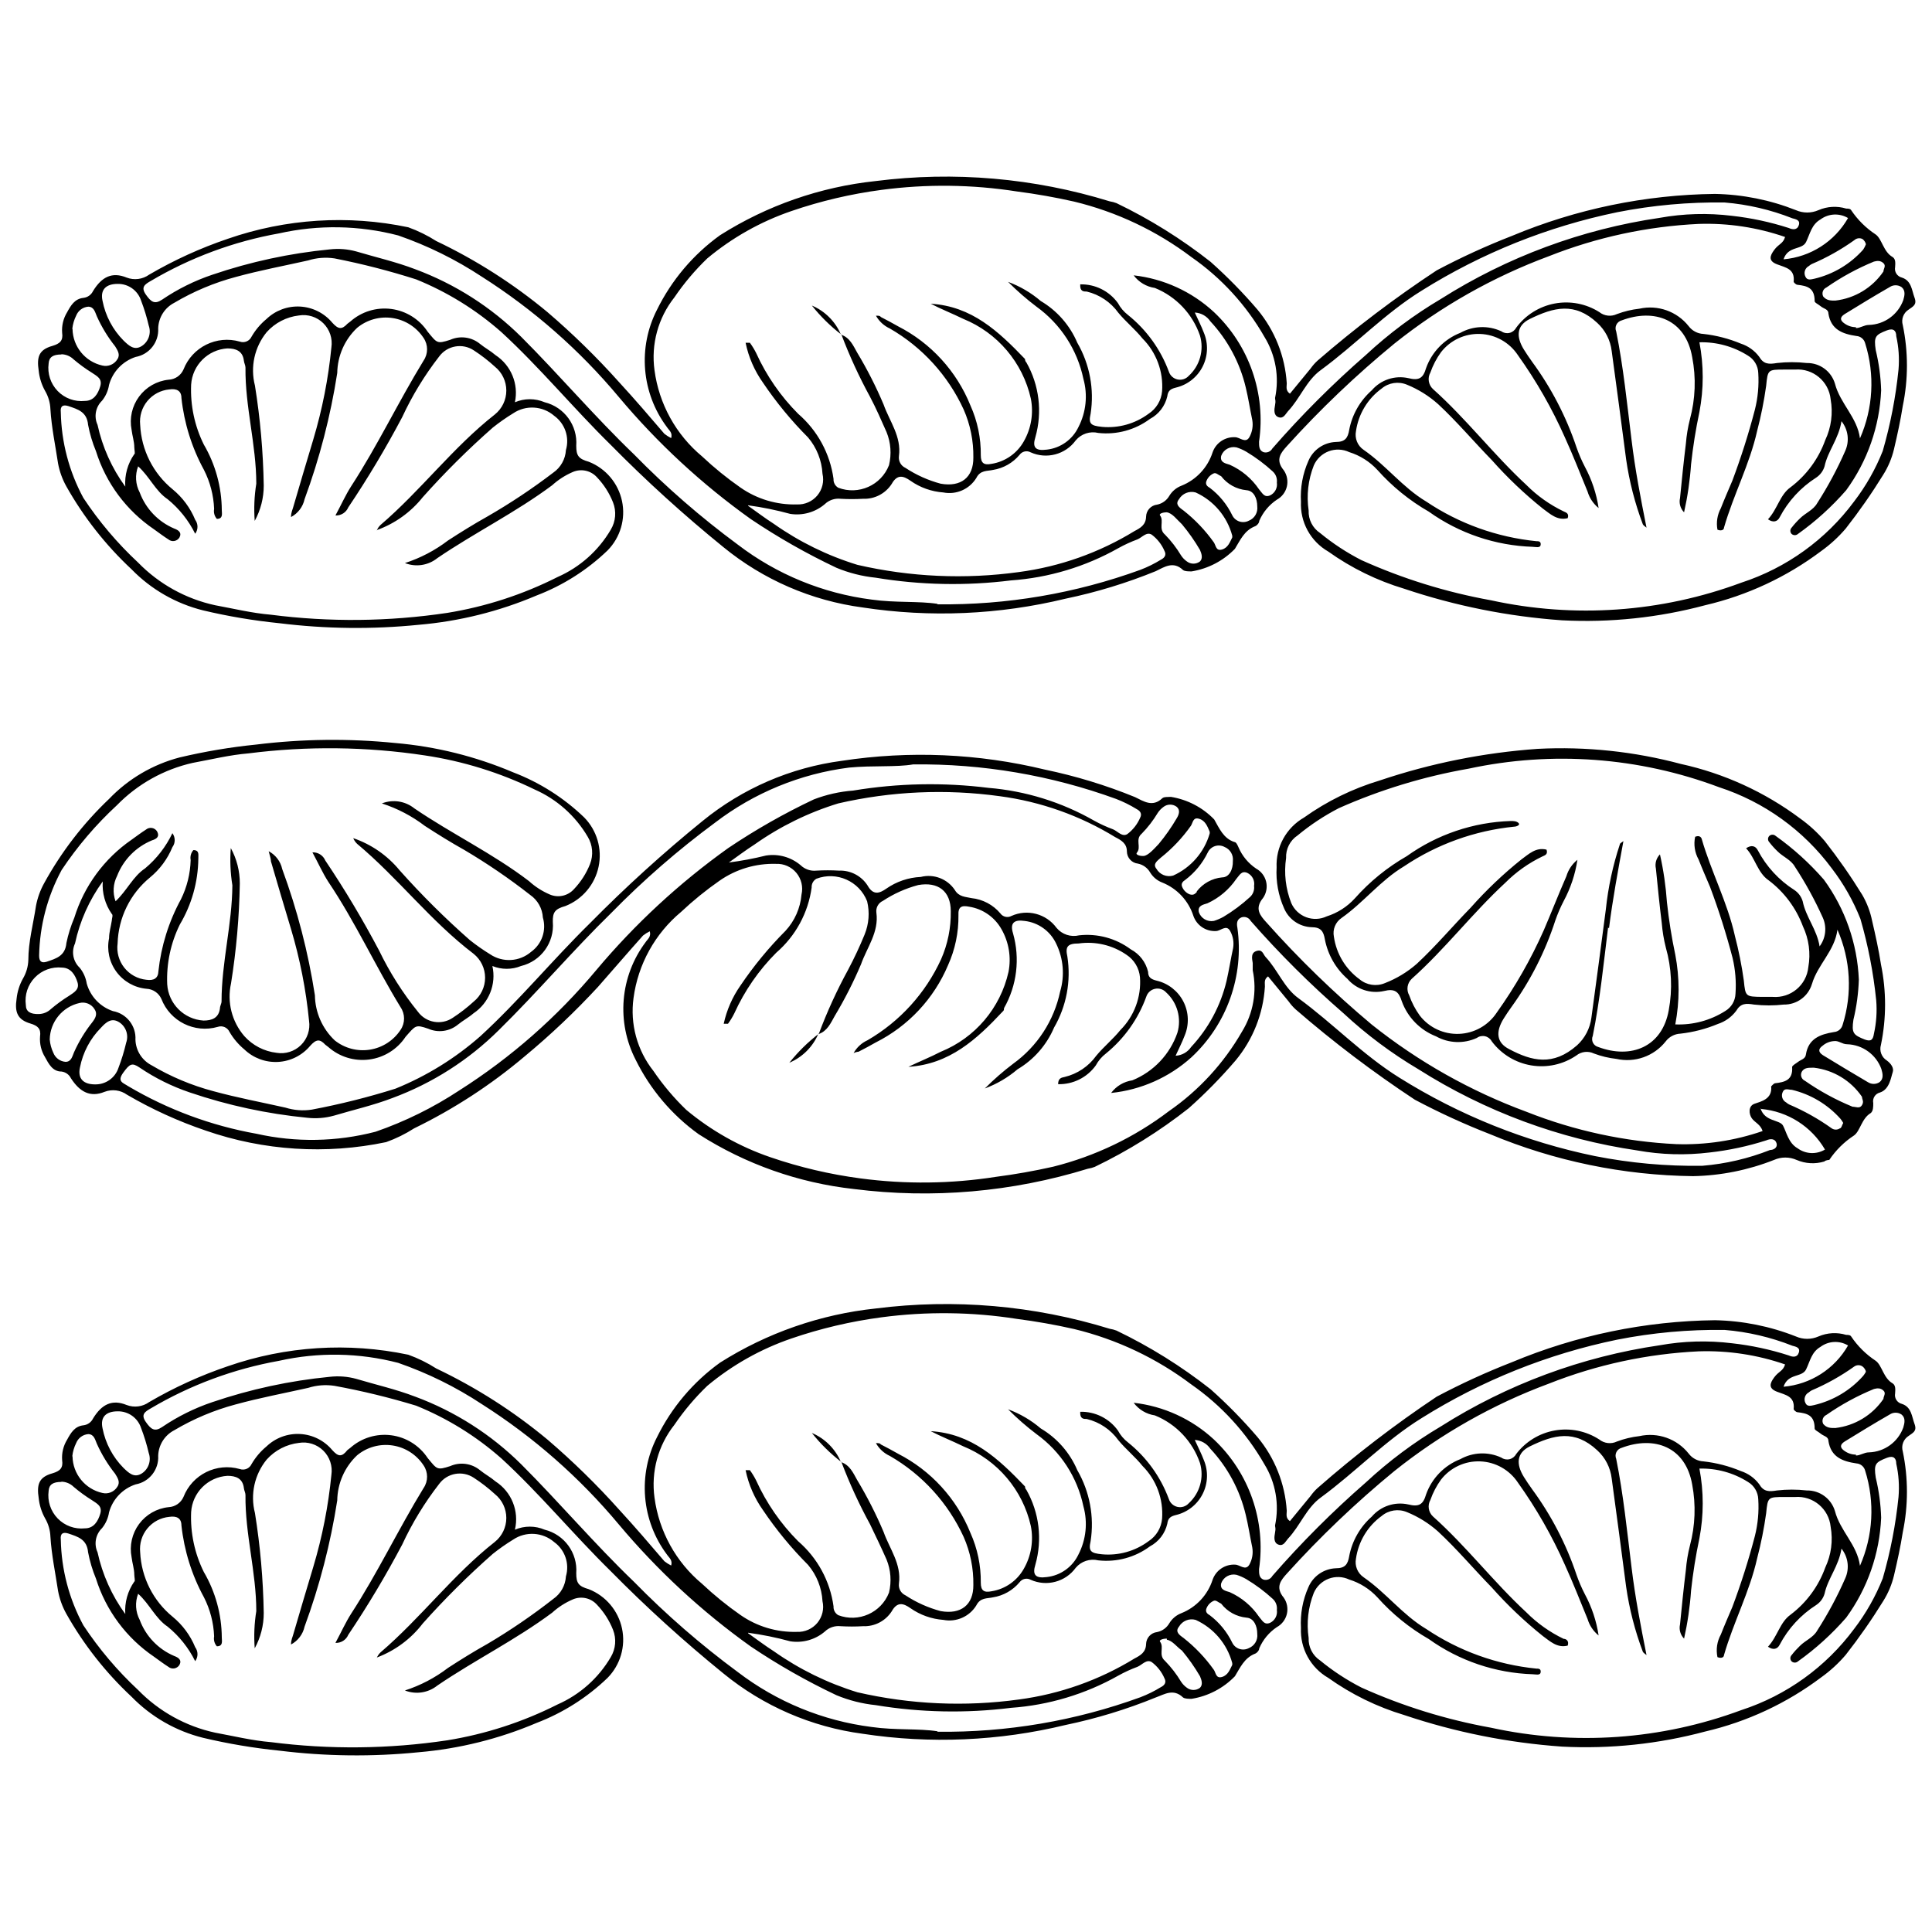
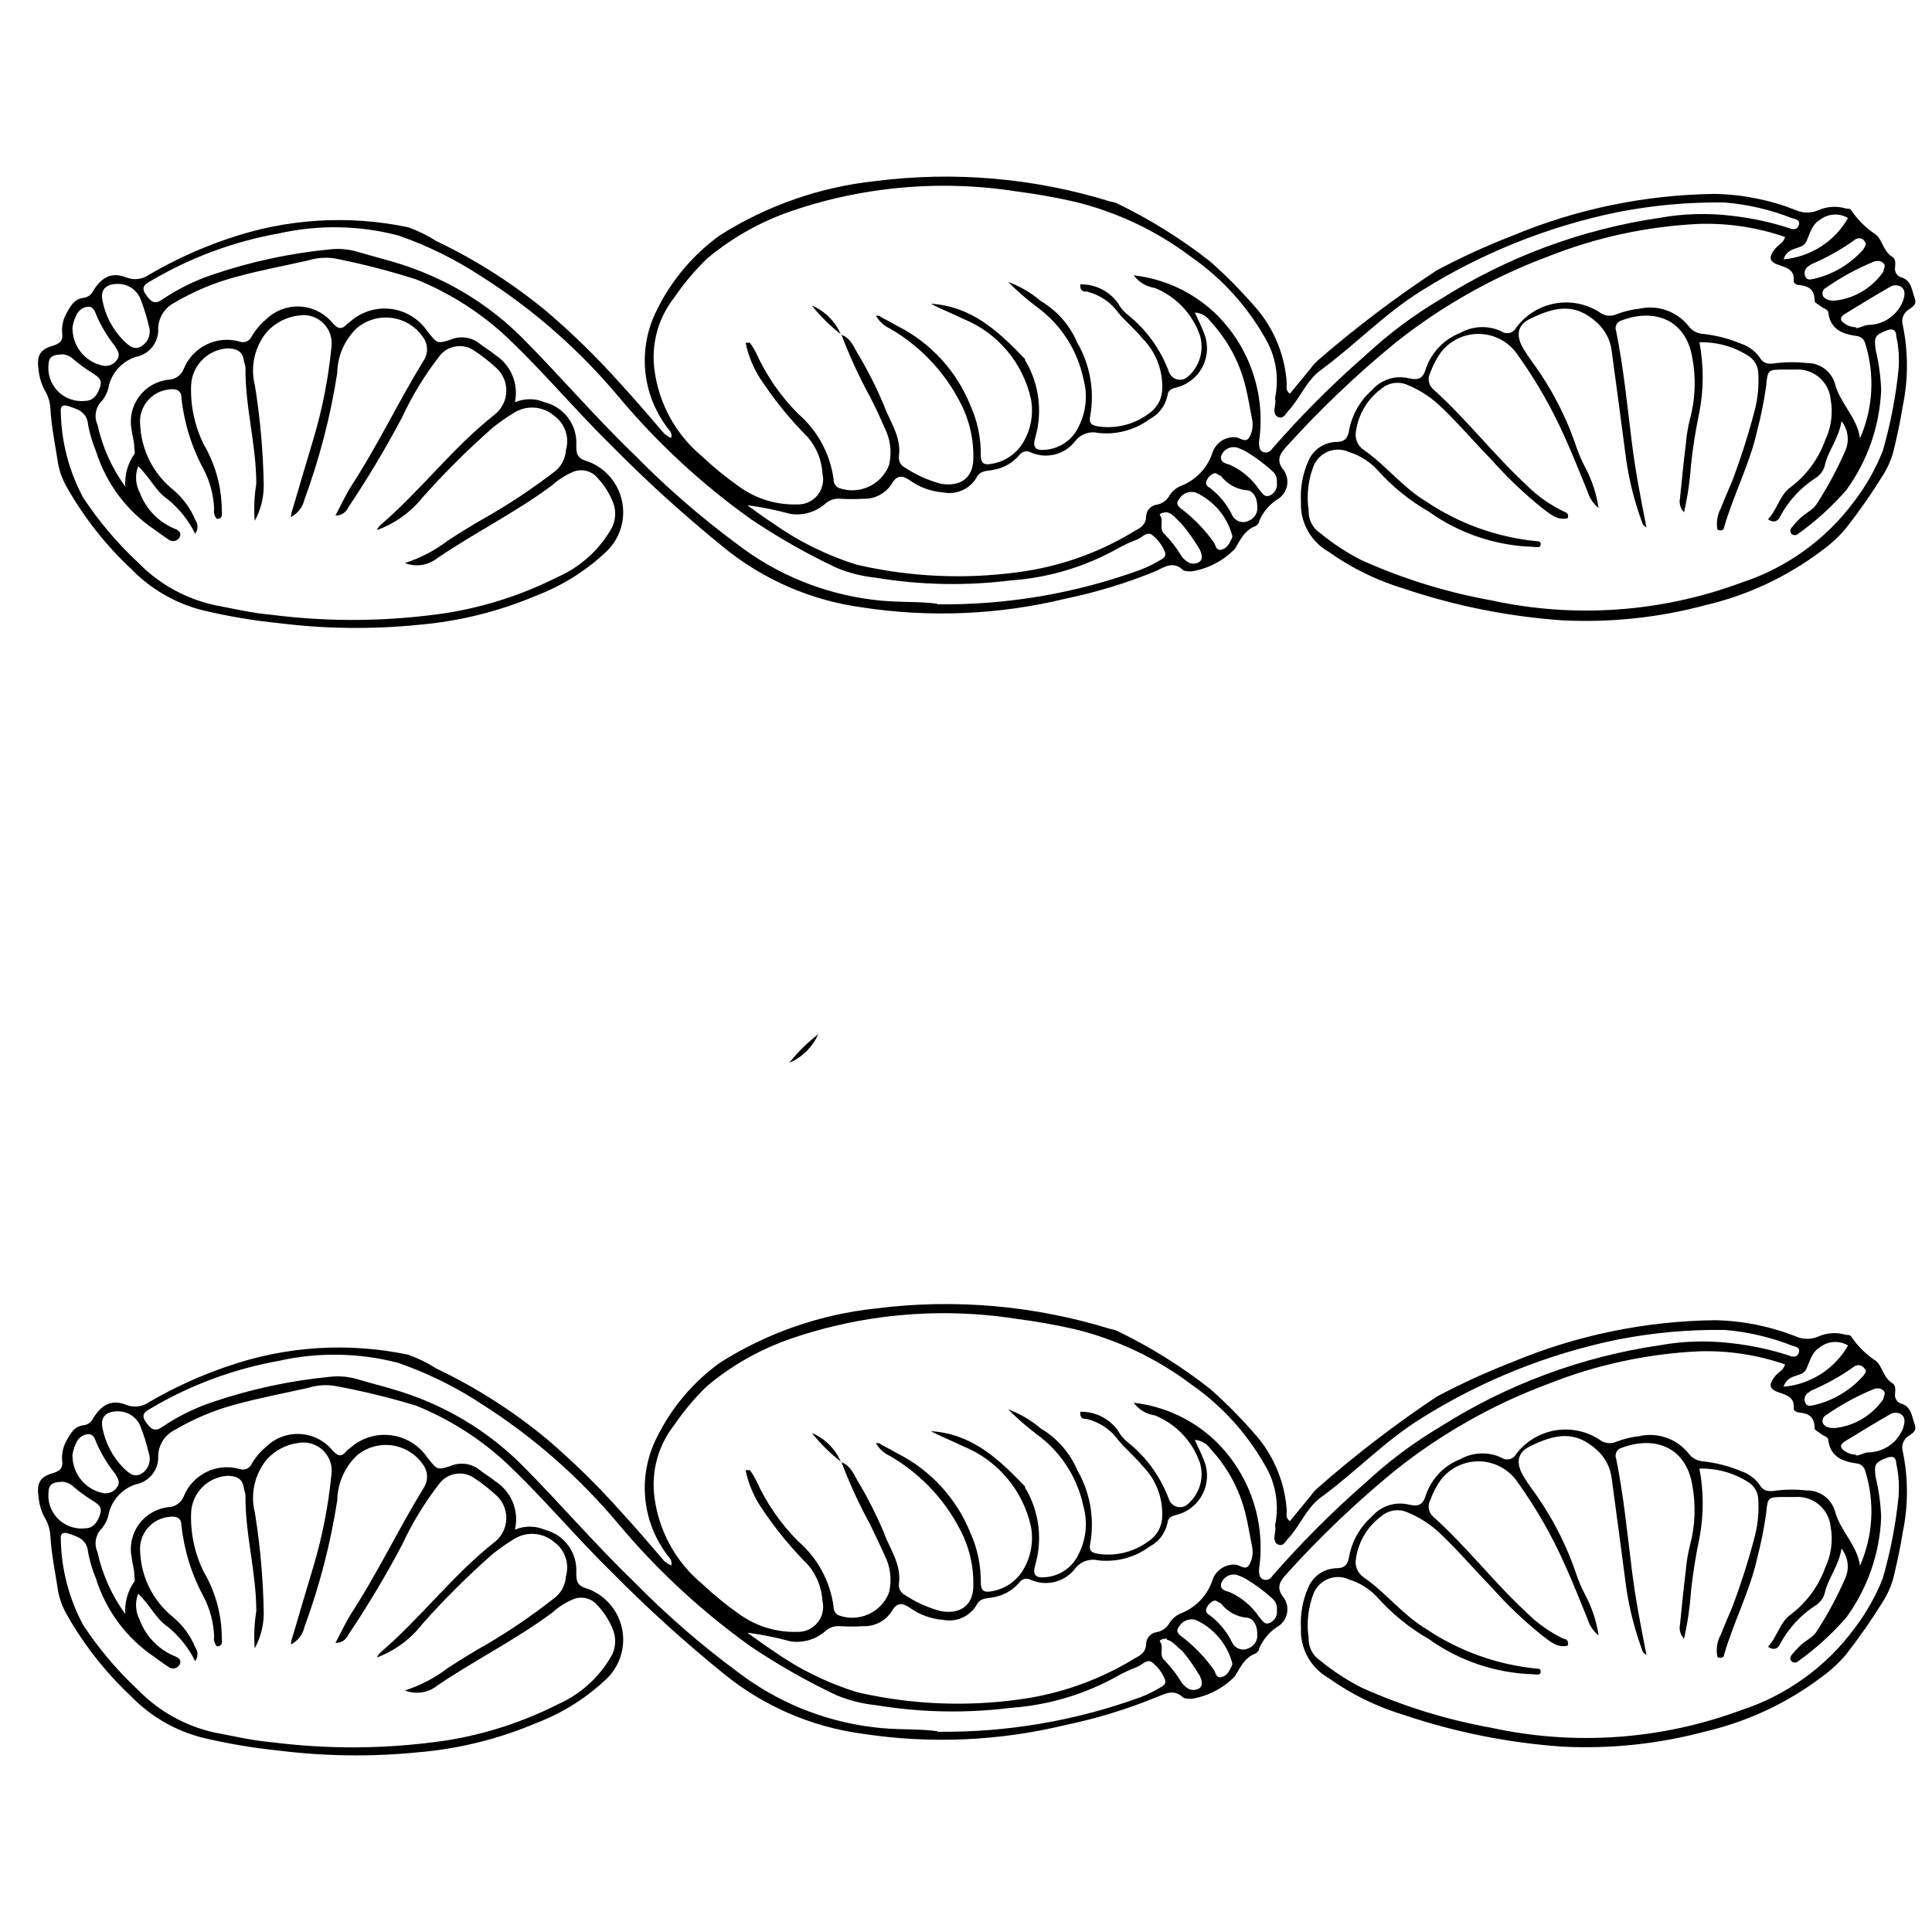
<svg xmlns="http://www.w3.org/2000/svg" width="800px" height="800px" version="1.1" viewBox="144 144 512 512">
  <defs>
    <clipPath id="c">
      <path d="m154 489h497.9v121h-497.9z" />
    </clipPath>
    <clipPath id="b">
      <path d="m154 190h497.9v121h-497.9z" />
    </clipPath>
    <clipPath id="a">
      <path d="m148.09 340h497.91v121h-497.91z" />
    </clipPath>
  </defs>
  <g clip-path="url(#c)">
    <path d="m636.91 558.95c3.5-7.961 3.988-16.926 1.371-25.219-0.281-1.074-1.223-1.844-2.328-1.914-3.644-0.539-6.754-1.672-7.41-5.977 0-1.137-1.254-1.254-1.973-1.852-0.719-0.598-1.734-1.016-1.672-1.434 0-3.465-1.914-4.004-4.543-4.301-0.359 0-1.016-0.598-1.016-0.836 0.359-3.406-2.09-3.703-4.422-4.602-2.332-0.895-1.914-2.211-0.719-3.824 1.195-1.613 2.332-1.613 2.867-3.406h0.004c-7.356-2.547-15.113-3.719-22.887-3.469-13.609 0.648-27.016 3.535-39.68 8.547-14.816 5.492-28.652 13.32-40.992 23.188-10.141 8.324-19.648 17.395-28.445 27.129-1.555 1.734-3.227 3.586-0.836 6.453 0.863 1.254 1.152 2.816 0.801 4.297-0.355 1.48-1.316 2.742-2.652 3.473-2.066 1.379-3.684 3.332-4.664 5.617 0 0.539-0.598 1.254-1.137 1.434-2.867 1.137-3.945 3.766-5.316 5.977v-0.004c-3.078 3.18-7.102 5.277-11.473 5.977-0.777 0-1.793 0-2.269-0.359-2.57-2.449-4.898-0.836-7.231 0-7.731 3.156-15.73 5.594-23.902 7.293-17.605 4.269-35.875 5.062-53.781 2.328-13.559-1.801-26.348-7.348-36.93-16.012-10.453-8.488-20.43-17.543-29.879-27.133-9.918-9.742-18.762-20.496-28.98-29.879l-0.004 0.004c-6.672-5.879-14.285-10.586-22.527-13.926-7.106-2.164-14.328-3.922-21.633-5.258-2.34-0.359-4.731-0.176-6.992 0.539-6.394 1.434-12.789 2.629-19.121 4.363v-0.004c-5.746 1.527-11.258 3.84-16.371 6.875-2.535 1.316-4.156 3.898-4.246 6.75 0.211 3.676-2.352 6.934-5.973 7.59-3.445 1.133-6.094 3.914-7.051 7.41-0.242 1.531-0.879 2.977-1.855 4.184-1.715 1.66-2.195 4.227-1.195 6.394 1.285 5.91 3.789 11.484 7.352 16.371-0.207-3.055 0.637-6.09 2.391-8.605 0.297 0 0-1.195 0-1.793 0-1.555-0.539-3.106-0.719-4.66-0.602-3.078 0.113-6.269 1.98-8.793 1.863-2.519 4.699-4.144 7.82-4.473 1.719-0.078 3.246-1.117 3.945-2.688 2.316-5.961 8.793-9.172 14.938-7.41 1.223 0.426 2.566-0.141 3.109-1.316 1.027-1.773 2.363-3.352 3.941-4.66 2.391-2.293 5.625-3.496 8.934-3.312 3.309 0.18 6.391 1.727 8.516 4.269 1.555 1.734 2.512 1.914 4.004 0l0.777-0.598c2.969-2.633 6.93-3.848 10.863-3.332 3.93 0.516 7.445 2.711 9.633 6.019 2.512 3.047 2.449 3.285 5.977 2.152 2.621-1.16 5.672-0.742 7.887 1.074 1.316 1.074 2.809 1.852 4.125 2.988 4.246 2.746 6.305 7.867 5.137 12.789 2.519-1.078 5.371-1.078 7.891 0 5.223 1.297 8.758 6.164 8.363 11.531 0 2.629 0.598 3.465 3.348 4.242v0.004c4.488 1.777 7.785 5.688 8.781 10.41 1 4.723-0.438 9.629-3.82 13.074-5.41 5.207-11.812 9.27-18.824 11.949-9.941 4.227-20.488 6.848-31.254 7.769-12.266 1.234-24.633 1.094-36.867-0.418-6.82-0.688-13.59-1.828-20.258-3.406-7.203-1.793-13.766-5.562-18.945-10.875-6.875-6.418-12.719-13.855-17.328-22.051-1.031-1.867-1.758-3.883-2.152-5.977-0.719-4.781-1.734-9.562-2.031-14.402-0.059-1.727-0.555-3.41-1.434-4.898-0.91-1.641-1.48-3.453-1.672-5.32-0.539-3.586 0-5.559 3.644-6.574 2.031-0.598 2.867-1.434 2.57-3.465-0.145-1.906 0.312-3.809 1.312-5.438 0.957-1.734 1.973-3.586 4.363-3.824 1.086-0.133 2.031-0.809 2.508-1.793 2.332-3.824 5.078-5.141 8.902-3.586h0.004c1.996 0.766 4.242 0.477 5.977-0.777 6.613-3.859 13.598-7.043 20.852-9.5 15.367-5.332 31.891-6.387 47.809-3.047 2.598 0.934 5.082 2.156 7.41 3.644 10.562 5.027 20.461 11.348 29.457 18.824 6.762 5.785 13.129 12.012 19.062 18.645 4.125 4.481 8.066 9.082 11.953 13.625 0.559 0.438 1.156 0.816 1.793 1.133 0.418-1.492-0.598-2.09-1.137-2.93v0.004c-3.301-4.414-5.297-9.668-5.762-15.16-0.465-5.496 0.621-11.008 3.133-15.914 3.867-7.871 9.613-14.664 16.73-19.781 12.461-7.883 26.57-12.789 41.234-14.34 20.824-2.648 41.969-0.812 62.027 5.379 0.613 0.094 1.215 0.254 1.793 0.477 8.848 4.254 17.203 9.465 24.918 15.535 4.426 3.938 8.578 8.172 12.43 12.672 4.598 5.523 7.316 12.367 7.769 19.539 0 0.895-0.359 1.914 0.836 2.75l5.496-6.691v-0.004c0.539-0.762 1.16-1.465 1.852-2.09 9.977-8.75 20.516-16.836 31.555-24.203 6.469-3.434 13.133-6.484 19.957-9.141 17.047-7.125 35.309-10.898 53.781-11.117 7.352 0.145 14.617 1.602 21.453 4.305 1.902 0.84 4.07 0.84 5.977 0 2.324-1.004 4.926-1.152 7.348-0.418 0.418 0 1.074 0 1.316 0.418 1.719 2.562 3.934 4.758 6.512 6.453 1.672 1.195 2.031 4.602 4.481 5.977 0.836 0.539 0.719 1.672 0.656 2.629h0.004c-0.262 1.266 0.535 2.512 1.793 2.809 2.57 0.836 2.629 3.406 3.348 5.316 0.719 1.914-0.418 2.332-1.555 3.168-1.383 0.871-2.019 2.555-1.555 4.125 1.465 7.055 1.465 14.336 0 21.391-0.598 3.824-1.434 7.648-2.332 11.473-0.574 2.414-1.543 4.715-2.867 6.812-3.039 4.922-6.352 9.672-9.918 14.223-1.922 2.25-4.109 4.254-6.516 5.977-9.129 6.863-19.59 11.746-30.715 14.34-12.359 3.309-25.164 4.66-37.945 4.004-14.242-1.004-28.297-3.812-41.828-8.363-7.207-2.16-14.012-5.492-20.141-9.859-2.301-1.328-4.191-3.262-5.469-5.59-1.273-2.328-1.883-4.965-1.762-7.617-0.215-3.711 0.461-7.422 1.973-10.816 1.25-2.945 4.094-4.902 7.293-5.019 2.449 0 3.168-1.074 3.527-3.227h-0.004c0.781-4.051 2.883-7.731 5.977-10.457 2.383-2.781 6.106-4.023 9.68-3.227 2.867 0.719 3.945 0 4.723-2.688v-0.004c1.535-4.273 4.848-7.672 9.082-9.32 3.332-1.859 7.352-2.016 10.816-0.418 0.625 0.453 1.418 0.617 2.176 0.445 0.754-0.172 1.398-0.66 1.766-1.344 2.504-3.312 6.172-5.559 10.262-6.277 4.094-0.723 8.305 0.133 11.789 2.394 1.324 1.055 3.133 1.266 4.664 0.539 1.922-0.727 3.93-1.207 5.973-1.438 4.867-1.082 9.922 0.703 13.027 4.602 0.934 1.258 2.383 2.023 3.945 2.094 3.41 0.383 6.75 1.246 9.918 2.57 1.934 0.629 3.625 1.836 4.84 3.465 1.195 2.031 2.57 2.031 4.723 1.672 2.621-0.297 5.266-0.297 7.887 0 3.43-0.066 6.481 2.156 7.469 5.438 1.375 5.32 5.918 8.965 6.637 14.523zm-270.04-27.488c2.332 0.777 3.227 2.867 4.301 4.781v-0.004c2.652 4.414 4.988 9.008 6.992 13.746 1.555 4.422 4.781 8.484 4.062 13.684h0.004c-0.172 1.305 0.531 2.566 1.73 3.109 2.863 1.883 6.012 3.297 9.324 4.18 5.316 0.957 8.723-1.613 8.664-6.934v0.004c0.07-4.379-0.805-8.723-2.57-12.73-4.133-9-10.961-16.496-19.539-21.449-1.566-0.711-2.867-1.906-3.707-3.406 0.777 0 1.074 0 1.316 0.359 1.555 0.777 3.047 1.613 4.543 2.449h-0.004c8.715 4.449 15.527 11.898 19.184 20.973 1.867 4.148 2.805 8.656 2.75 13.207 0 2.09 0.836 2.688 2.867 2.269 3.613-0.578 6.762-2.781 8.543-5.977 1.953-3.418 2.609-7.426 1.855-11.293-2.144-9.562-8.844-17.469-17.93-21.152-2.809-1.375-5.977-2.629-8.605-4.004 10.875 0.656 17.926 7.289 24.977 14.641 0 0 0 0.598 0.359 0.895h0.004c3.426 6.023 4.289 13.176 2.391 19.84-0.836 2.688 0 3.703 3.047 3.285 3.633-0.41 6.797-2.668 8.367-5.973 2.035-3.945 2.508-8.512 1.312-12.789-1.613-7.699-6.047-14.52-12.43-19.121-2.66-2.012-5.176-4.207-7.527-6.574 3.164 1.168 6.098 2.887 8.664 5.078 4.324 2.559 7.715 6.434 9.68 11.055 3.293 5.688 4.535 12.332 3.527 18.824-0.598 2.629 0 3.168 2.988 3.465 4.406 0.414 8.812-0.82 12.367-3.465 2.051-1.332 3.375-3.539 3.586-5.977 0.379-5.195-1.516-10.297-5.199-13.98-1.914-2.391-4.422-4.422-6.394-6.812-2.023-2.816-4.992-4.809-8.363-5.617-0.836 0-1.852 0-1.734-1.914 3.941-0.094 7.676 1.762 9.98 4.961 0.66 1.234 1.578 2.312 2.688 3.168 4.898 3.926 8.637 9.109 10.816 14.996 0.34 1.059 1.219 1.852 2.301 2.086 1.086 0.234 2.211-0.129 2.957-0.949 2.965-2.699 4.125-6.852 2.988-10.695-1.973-5.734-6.332-10.332-11.953-12.609-2.238-0.328-4.262-1.531-5.617-3.348 7.949 0.895 15.406 4.309 21.273 9.742 9.355 8.816 13.816 21.641 11.953 34.359 0 1.195 0 2.269 1.137 2.75 0.922 0.289 1.922-0.109 2.391-0.957 7.688-8.824 15.973-17.109 24.797-24.801 6.066-5.633 12.715-10.602 19.84-14.816 17.617-11.164 37.387-18.492 58.023-21.516 6.312-1.133 12.758-1.316 19.121-0.535 5.117 0.566 10.16 1.648 15.059 3.227 1.074 0.477 2.269 0.598 2.688-0.777s-0.895-1.555-1.734-1.793h0.004c-5.738-2.266-11.777-3.676-17.926-4.184-9.547-0.137-19.078 0.727-28.445 2.57-18.391 3.785-35.957 10.828-51.867 20.797-9.68 5.977-17.57 14.34-26.711 21.035-3.824 2.75-5.496 7.531-8.723 10.934-0.719 0.836-1.195 2.031-2.512 1.555-1.316-0.477-1.137-1.973-0.895-3.227 0.238-1.254 0-1.254 0-1.852l-0.004-0.004c1.168-5.559 0.164-11.352-2.809-16.191-4.801-8.402-11.414-15.629-19.359-21.156-9.242-6.973-19.82-11.977-31.074-14.699-5.019-1.137-10.098-2.031-15.18-2.688-11.867-1.863-23.945-2.004-35.852-0.422-8.137 1.074-16.145 2.957-23.902 5.617-8.137 2.789-15.691 7.039-22.293 12.551-3.258 3.133-6.184 6.598-8.723 10.34-4.309 5.449-6.207 12.418-5.258 19.301 1.188 8.922 5.688 17.07 12.609 22.824 3.18 2.992 6.574 5.75 10.156 8.25 4.391 3.062 9.648 4.637 15 4.481 2.07 0.09 4.066-0.793 5.394-2.387 1.324-1.598 1.828-3.719 1.359-5.742-0.195-3.535-1.535-6.914-3.824-9.621-4.441-4.445-8.441-9.309-11.953-14.52-2.25-3.168-3.816-6.769-4.602-10.578h1.137c0.633 0.867 1.195 1.789 1.672 2.75 2.715 5.981 6.477 11.426 11.113 16.074 5.129 4.422 8.465 10.562 9.383 17.27-0.059 0.953 0.43 1.855 1.254 2.332 5.363 2.031 11.363-0.637 13.445-5.977 0.711-2.926 0.48-5.996-0.656-8.785-1.375-3.106-2.75-5.977-4.363-9.32-2.902-5.316-5.438-10.828-7.586-16.492zm213.45 51.152c-0.297-0.297-0.777-0.539-0.957-0.895v-0.004c-2.094-5.559-3.578-11.328-4.422-17.211-1.254-9.562-2.512-19.121-3.824-28.684-0.332-2.867-1.691-5.523-3.824-7.469-5.977-5.559-11.473-4.184-17.926-1.016-3.465 1.734-3.644 4.66-1.492 8.125 0.656 1.074 1.375 2.09 2.09 3.106l-0.004 0.004c5.106 6.926 9.098 14.609 11.832 22.77 0.613 1.762 1.352 3.481 2.211 5.137 1.836 3.41 3.07 7.109 3.644 10.938-1.398-1.121-2.418-2.644-2.926-4.363-1.973-4.781-3.824-9.562-5.977-14.281-3.41-7.695-7.594-15.023-12.488-21.871-2.231-3.375-5.949-5.465-9.988-5.617-4.043-0.156-7.91 1.645-10.391 4.84-1.191 1.648-2.137 3.457-2.809 5.379-0.805 1.43-0.535 3.231 0.66 4.359 8.844 7.887 16.074 17.391 24.801 25.457h-0.004c2.867 2.871 6.203 5.238 9.859 6.992 0.656 0 1.492 0.539 1.074 1.793-2.809 0.719-4.723-1.195-6.633-2.57h0.004c-4.859-3.891-9.379-8.188-13.508-12.848-4.781-4.898-9.203-10.16-14.223-14.82-2.434-2.172-5.223-3.91-8.246-5.137-2.246-0.938-4.824-0.547-6.691 1.016-3.707 2.688-6.164 6.762-6.812 11.293-0.383 1.91 0.418 3.867 2.031 4.961 5.977 4.125 10.277 9.918 16.551 13.684h0.004c8.723 5.859 18.762 9.473 29.219 10.516 0.539 0 1.254 0 1.137 0.957-0.121 0.957-1.375 0.539-2.09 0.539h-0.004c-9.898-0.316-19.484-3.562-27.547-9.324-5.106-2.93-9.707-6.66-13.625-11.055-2.031-2.203-4.606-3.832-7.469-4.719-1.707-0.805-3.668-0.883-5.434-0.219-1.77 0.664-3.191 2.016-3.949 3.742-1.496 3.797-1.973 7.918-1.371 11.953-0.105 2.387 1.051 4.656 3.047 5.977 3.375 2.773 7.043 5.18 10.934 7.168 10.957 4.934 22.477 8.504 34.301 10.637 22.121 4.844 45.164 3.223 66.391-4.66 11.949-3.894 22.395-11.414 29.879-21.512 3.137-4.09 5.688-8.594 7.59-13.387 2.039-7.051 3.441-14.27 4.18-21.57 0.25-2.961 0.047-5.945-0.598-8.844 0-1.434-0.719-2.211-2.449-1.555-3.106 1.195-3.527 1.672-2.988 5.258 0.844 3.488 1.324 7.051 1.434 10.637-0.406 9.547-3.629 18.758-9.262 26.473-3.793 4.352-8.082 8.242-12.785 11.594-0.477 0.426-1.199 0.426-1.676 0-0.453-0.465-0.453-1.211 0-1.672 0.676-0.875 1.414-1.691 2.211-2.453 1.434-1.434 3.527-2.211 4.543-4.004 2.856-4.434 5.356-9.09 7.469-13.922 1.152-2.594 0.762-5.613-1.016-7.828-0.719 4.66-3.644 7.949-4.481 11.953-0.363 1.223-1.148 2.281-2.211 2.984-4.09 2.602-7.426 6.231-9.68 10.52-0.598 1.195-1.734 1.492-3.106 0.539 2.512-2.688 3.168-6.512 5.977-8.484l-0.004-0.004c4.219-3.18 7.414-7.519 9.203-12.488 1.59-3.367 2.09-7.148 1.434-10.816-0.473-4.762-4.672-8.27-9.441-7.887h-2.809c-4.363 0-4.422 0-4.84 4.301-0.562 4.027-1.359 8.02-2.391 11.953-1.973 8.844-6.273 16.91-8.785 25.637 0 0.598-0.719 0.957-1.734 0.539v-0.004c-0.426-2.035-0.109-4.156 0.898-5.977 0.957-2.449 2.031-4.898 3.047-7.289 2.316-6.168 4.312-12.449 5.977-18.824 0.801-3.18 1.105-6.465 0.895-9.738-0.066-1.906-1.105-3.641-2.746-4.602-3.84-2.426-8.312-3.652-12.848-3.527 1.164 6.102 1.164 12.367 0 18.465-0.973 4.582-1.711 9.211-2.215 13.863-0.293 4.285-0.914 8.539-1.852 12.73-0.977-0.988-1.383-2.41-1.074-3.766 0.477-4.84 0.957-9.621 1.555-14.461 0.176-2.176 0.535-4.336 1.074-6.453 1.406-5.266 1.609-10.781 0.598-16.137-1.734-9.98-9.98-13.027-18.703-9.742v0.004c-0.605 0.156-1.113 0.574-1.391 1.133-0.273 0.562-0.289 1.219-0.043 1.793 1.914 9.5 2.867 19.121 4.062 28.742 0.957 7.949 2.391 15.301 3.945 23.129zm-336.49 0.777v-0.004c0.23-0.562 0.578-1.07 1.016-1.492 10.695-9.145 19.184-20.555 30.297-29.281 1.918-1.543 3.035-3.871 3.035-6.336 0-2.461-1.117-4.789-3.035-6.332-1.73-1.582-3.59-3.023-5.559-4.305-3.004-2.012-7.062-1.301-9.203 1.617-3.859 4.969-7.148 10.363-9.797 16.074-4.34 8.211-9.105 16.191-14.285 23.902-0.57 1.359-1.93 2.215-3.406 2.148 1.555-2.867 2.688-5.438 4.184-7.769 6.992-10.758 12.488-22.348 19.184-33.285v0.004c1.223-1.805 1.223-4.172 0-5.977-1.859-2.852-4.848-4.777-8.211-5.293-3.367-0.512-6.793 0.434-9.418 2.606-3.293 3.109-5.191 7.422-5.258 11.949-1.773 11.414-4.676 22.625-8.664 33.465-0.445 2.023-1.758 3.75-3.586 4.723 0-1.254 0.418-1.973 0.598-2.688 1.734-5.977 3.527-11.953 5.316-17.926v-0.004c2.375-7.934 3.973-16.078 4.781-24.32 0.359-2.367-0.438-4.758-2.141-6.438-1.703-1.676-4.106-2.441-6.465-2.051-3.293 0.383-6.332 1.953-8.543 4.422-3.227 3.961-4.383 9.219-3.109 14.164 1.406 8.758 2.184 17.605 2.332 26.473 0.008 3.277-0.816 6.504-2.391 9.383-0.25-3.293-0.109-6.602 0.418-9.863 0-10.34-2.988-20.438-2.867-30.773 0-0.598-0.359-1.195-0.418-1.793-0.297-2.629-2.152-3.285-4.363-3.285-5.176 0.32-9.301 4.445-9.621 9.621-0.234 5.477 0.918 10.922 3.348 15.836 3.09 5.273 4.738 11.273 4.777 17.387 0 0.895 0.418 2.332-1.316 2.332h0.004c-0.633-0.719-0.895-1.691-0.719-2.629-0.141-3.602-1.055-7.129-2.688-10.34-3.223-5.898-5.25-12.379-5.977-19.062 0-1.914-1.254-2.57-3.227-2.269-2.269 0.211-4.363 1.32-5.809 3.082-1.449 1.762-2.133 4.031-1.898 6.301 0.312 6.66 3.438 12.871 8.605 17.09 2.625 2.152 4.68 4.926 5.973 8.066 0.816 1.102 0.816 2.606 0 3.707-1.746-3.535-4.234-6.652-7.289-9.145-3.227-2.152-4.781-5.977-7.828-8.723-0.863 2.262-0.711 4.785 0.418 6.93 1.605 4.309 4.91 7.766 9.145 9.562 1.137 0.418 2.09 1.074 1.375 2.391h-0.004c-0.301 0.48-0.793 0.809-1.355 0.902-0.559 0.09-1.133-0.062-1.57-0.426-1.316-0.836-2.57-1.793-3.824-2.688-7.305-4.965-12.719-12.25-15.359-20.676-0.934-2.254-1.633-4.598-2.09-6.992-0.297-3.465-2.75-4.125-5.199-4.961-1.492-0.477-2.211 0-2.031 1.613 0.148 7.938 2.199 15.723 5.977 22.707 4.144 6.269 9.02 12.027 14.52 17.152 5.539 5.68 12.625 9.609 20.375 11.293 4.898 0.895 9.742 2.09 14.762 2.512v-0.004c15.543 2.004 31.289 1.844 46.789-0.477 10.172-1.648 20.027-4.852 29.223-9.5 5.906-2.594 10.84-6.984 14.102-12.551 1.316-2.184 1.535-4.859 0.598-7.231-0.977-2.461-2.414-4.715-4.242-6.633-1.602-1.801-4.176-2.379-6.394-1.434-2.016 0.859-3.875 2.051-5.496 3.527-9.621 7.172-20.496 12.551-30.418 19.301-2.422 1.949-5.707 2.453-8.605 1.312 4.117-1.328 7.977-3.348 11.414-5.977 3.406-2.211 6.871-4.363 10.398-6.336v0.004c6.09-3.598 11.938-7.59 17.508-11.953 1.973-1.371 3.207-3.574 3.348-5.973 0.996-3.383-0.25-7.023-3.109-9.086-3.059-2.648-7.516-2.918-10.875-0.656-1.867 1.145-3.664 2.402-5.379 3.766-6.559 5.773-12.766 11.941-18.582 18.465-3.137 4.094-7.359 7.219-12.191 9.023zm98.418-6.574c2.269 1.613 4.481 3.285 6.812 4.781v-0.004c6.769 4.781 14.25 8.449 22.172 10.879 14.027 3.231 28.523 3.879 42.785 1.91 10.867-1.438 21.312-5.144 30.656-10.875 1.492-0.777 2.988-1.613 3.047-3.766 0.02-1.66 1.277-3.047 2.926-3.227 1.363-0.277 2.535-1.125 3.231-2.328 0.742-1.234 1.879-2.18 3.227-2.691 3.926-1.574 6.949-4.816 8.246-8.844 0.875-2.519 3.312-4.152 5.973-4.004 1.254 0 2.75 1.734 3.766 0 0.77-1.379 1.043-2.984 0.777-4.543-0.598-2.867-1.074-5.977-1.734-8.664-1.551-6.551-4.785-12.586-9.379-17.508-0.934-1.379-2.461-2.242-4.125-2.332 0.895 1.973 1.734 3.586 2.391 5.316v0.004c1.23 2.902 1.113 6.203-0.316 9.012-1.426 2.812-4.023 4.848-7.094 5.57-1.492 0.359-2.09 0.895-2.269 2.332v-0.004c-0.598 2.566-2.273 4.746-4.602 5.977-3.93 2.922-8.82 4.246-13.684 3.703-2.207-0.527-4.519 0.234-5.977 1.973-2.731 3.754-7.719 5.074-11.953 3.168-1-0.547-2.254-0.266-2.926 0.656-1.789 2.144-4.293 3.566-7.051 4.004-1.555 0.359-3.348 0-4.422 2.152-1.828 2.969-5.305 4.492-8.727 3.824-3.137-0.227-6.152-1.301-8.723-3.106-1.793-1.254-3.465-1.852-4.961 0.836-1.652 2.566-4.539 4.066-7.59 3.941-1.988 0.117-3.984 0.117-5.977 0-1.535-0.168-3.07 0.359-4.18 1.438-2.531 2.141-5.867 3.078-9.145 2.566-3.672-1.004-7.402-1.762-11.176-2.269zm50.195 26.113c18.332 0.223 36.555-2.875 53.781-9.145 1.895-0.727 3.715-1.625 5.441-2.688 0.957-0.477 1.492-1.254 0.957-2.269l-0.004-0.004c-0.73-1.727-1.906-3.231-3.406-4.359-1.375-0.836-2.512 0.719-3.766 1.254h0.004c-1.754 0.645-3.453 1.422-5.082 2.332-8.73 4.918-18.445 7.836-28.441 8.543-11.926 1.488-24 1.25-35.855-0.715-3.574-0.367-7.078-1.254-10.398-2.629-7.883-3.727-15.473-8.043-22.707-12.91-12.969-9.258-24.715-20.121-34.957-32.328-10.391-12.449-22.645-23.215-36.332-31.91-6.906-4.555-14.355-8.227-22.172-10.934-10.324-2.688-21.141-2.871-31.551-0.539-11.996 2.141-23.512 6.41-34 12.609-1.555 0.895-2.688 1.613-1.316 3.586 1.375 1.973 2.332 2.688 4.301 1.375l0.004-0.004c4.137-2.809 8.641-5.043 13.383-6.633 10.066-3.418 20.492-5.664 31.074-6.691 2.344-0.266 4.715-0.086 6.992 0.539 5.199 1.555 10.516 2.75 15.656 4.723v-0.004c10.531 3.906 20.109 10.02 28.086 17.93 10.16 10.16 19.422 21.094 29.879 31.133 8.508 8.688 17.703 16.68 27.488 23.902 10.336 7.906 22.582 12.938 35.496 14.578 6.273 0.898 12.488 0.359 17.445 1.137zm-217.27-84.914c-3.047 0-4.66 1.492-4.004 4.481 0.773 3.977 2.707 7.637 5.559 10.516 1.316 1.254 2.809 2.809 4.898 1.434v0.004c1.762-1.168 2.5-3.387 1.793-5.379-0.523-2.258-1.203-4.473-2.031-6.633-0.871-2.684-3.394-4.481-6.215-4.422zm-11.953 11.953v-0.004c0.082 4.66 3.34 8.66 7.891 9.68 1.555 0.387 3.18-0.293 4.004-1.672 0.836-1.254 0-2.391-0.598-3.406-1.941-2.438-3.566-5.106-4.844-7.945-0.477-1.074-0.719-2.512-2.269-2.57-1.445 0.109-2.699 1.039-3.227 2.391-0.539 1.086-0.883 2.258-1.016 3.465zm-2.93 6.754c-2.211 0-3.285 0.656-3.406 2.391l0.004-0.004c-0.363 2.672 0.52 5.363 2.398 7.297 1.875 1.938 4.539 2.902 7.223 2.621 2.332 0 3.465-1.852 4.062-3.883s-0.895-2.688-2.211-3.586c-1.699-1.055-3.316-2.231-4.84-3.527-0.879-0.863-2.055-1.355-3.289-1.371zm310.26 48.52c0.027-0.18 0.027-0.359 0-0.539-1.367-5.059-4.914-9.242-9.684-11.414-1.711-0.484-3.531 0.254-4.422 1.793-1.074 1.316 0 2.152 1.195 2.988 3.082 2.426 5.801 5.285 8.066 8.484 0.539 0.836 0.539 2.332 2.152 1.852 1.613-0.477 2.094-2.031 2.691-3.164zm165.29-55.516c1.195 0 2.152-0.836 3.465-0.836h-0.004c4.09-0.125 7.691-2.727 9.086-6.574 0.359-1.195 0.656-2.57-0.477-3.465h-0.004c-0.941-0.625-2.164-0.625-3.106 0-4.062 2.332-8.066 4.781-11.953 7.172-1.316 0.836-1.254 1.672 0 2.512v-0.004c0.871 0.621 1.918 0.957 2.988 0.957zm-153.46 40.934c0.133-1.094-0.266-2.184-1.078-2.93-2.164-1.988-4.527-3.75-7.051-5.258-0.812-0.469-1.676-0.848-2.57-1.133-1.73-0.375-3.473 0.598-4.062 2.269-0.359 1.734 1.137 1.973 2.269 2.332v-0.004c3.144 1.414 5.832 3.668 7.769 6.516 0.895 1.016 1.375 2.269 2.93 1.613 1.281-0.617 2.012-2 1.793-3.406zm148.02-48.223c5.16-0.605 9.805-3.418 12.727-7.711 0-0.719 0.777-1.492 0-2.211-0.777-0.719-1.613-0.656-2.512-0.418h0.004c-4.441 1.824-8.668 4.129-12.609 6.871-0.438 0.195-0.777 0.562-0.938 1.016-0.156 0.453-0.121 0.949 0.102 1.375 0.957 1.137 2.09 1.078 3.227 1.078zm-164.69 45.773c-0.852 0.348-1.535 1.012-1.91 1.852-0.477 0.957 0 1.555 0.777 1.973 2.543 1.922 4.59 4.418 5.977 7.289 0.383 0.789 1.07 1.387 1.906 1.656 0.832 0.273 1.742 0.191 2.516-0.223 1.504-0.609 2.41-2.152 2.211-3.762 0-2.09-0.895-4.184-2.867-4.301l-0.004-0.004c-2.644-0.258-5.07-1.598-6.691-3.703-0.895-0.418-1.316-0.957-1.914-0.777zm168.04-67.645c-2.281-1.367-5.156-1.223-7.293 0.359-2.391 1.375-2.75 3.766-3.824 5.977-1.074 2.211-4.781 0.957-5.977 4.602l0.004-0.004c7.144-0.621 13.531-4.707 17.09-10.934zm-180.52 77.684c-1.195 0-2.152 0.418-1.793 0.836 1.137 1.492-0.539 3.527 1.316 5.078h-0.004c1.621 1.664 3.047 3.508 4.242 5.5 0.41 0.629 0.938 1.176 1.555 1.613 1.023 0.777 2.441 0.777 3.465 0 0.836-0.836 0.418-2.09 0-3.047v-0.004c-1.398-2.398-3-4.676-4.781-6.809-1.375-0.957-2.508-2.633-4.004-2.871zm185.24-70.691c0-0.477-0.477-1.137-0.895-1.434v-0.004c-0.648-0.441-1.504-0.441-2.152 0-3.523 2.516-7.312 4.641-11.293 6.336-0.281 0.145-0.543 0.324-0.777 0.539-1.02 0.527-1.422 1.785-0.898 2.809 0.477 1.074 1.492 0.719 2.391 0.539v-0.004c4.992-1.184 9.5-3.875 12.91-7.707 0.27-0.336 0.508-0.695 0.715-1.074z" />
  </g>
  <path d="m366.98 531.46c-2.914-2.246-5.543-4.832-7.828-7.711 3.473 1.473 6.234 4.238 7.707 7.711z" />
  <g clip-path="url(#b)">
    <path d="m636.91 260.17c3.5-7.961 3.988-16.922 1.371-25.219-0.281-1.074-1.223-1.844-2.328-1.91-3.644-0.539-6.754-1.672-7.41-5.977 0-1.137-1.254-1.254-1.973-1.852-0.719-0.598-1.734-1.016-1.672-1.434 0-3.465-1.914-4.004-4.543-4.301-0.359 0-1.016-0.598-1.016-0.836 0.359-3.406-2.09-3.703-4.422-4.602-2.332-0.895-1.914-2.211-0.719-3.824 1.195-1.613 2.332-1.613 2.867-3.406l0.004-0.004c-7.356-2.543-15.113-3.719-22.887-3.465-13.609 0.645-27.016 3.531-39.68 8.543-14.816 5.492-28.652 13.32-40.992 23.188-10.141 8.328-19.648 17.395-28.445 27.129-1.555 1.734-3.227 3.586-0.836 6.453 0.863 1.254 1.152 2.816 0.801 4.297-0.355 1.48-1.316 2.742-2.652 3.473-2.066 1.383-3.684 3.332-4.664 5.617 0 0.539-0.598 1.254-1.137 1.434-2.867 1.137-3.945 3.766-5.316 5.977-3.078 3.176-7.102 5.273-11.473 5.977-0.777 0-1.793 0-2.269-0.359-2.57-2.449-4.898-0.836-7.231 0.297-7.731 3.152-15.73 5.594-23.902 7.293-17.605 4.269-35.875 5.062-53.781 2.328-13.559-1.805-26.348-7.348-36.93-16.016-10.453-8.484-20.43-17.539-29.879-27.129-9.918-9.742-18.762-20.496-28.98-29.879h-0.004c-6.672-5.875-14.285-10.582-22.527-13.922-7.098-2.266-14.32-4.121-21.633-5.559-2.34-0.355-4.731-0.172-6.992 0.539-6.394 1.434-12.789 2.629-19.121 4.363-5.746 1.527-11.258 3.84-16.371 6.871-2.535 1.316-4.156 3.898-4.246 6.754 0.211 3.676-2.352 6.93-5.973 7.586-3.445 1.133-6.094 3.914-7.051 7.41-0.242 1.535-0.879 2.977-1.855 4.184-1.715 1.66-2.195 4.227-1.195 6.394 1.285 5.91 3.789 11.488 7.352 16.375-0.207-3.059 0.637-6.094 2.391-8.605 0.297 0 0-1.195 0-1.793 0-1.555-0.539-3.106-0.719-4.66-0.602-3.078 0.113-6.269 1.98-8.793 1.863-2.523 4.699-4.148 7.82-4.477 1.719-0.074 3.246-1.117 3.945-2.688 2.316-5.961 8.793-9.172 14.938-7.41 1.223 0.43 2.566-0.141 3.109-1.312 1.027-1.777 2.363-3.356 3.941-4.664 2.391-2.293 5.625-3.492 8.934-3.312 3.309 0.184 6.391 1.727 8.516 4.269 1.555 1.734 2.512 1.914 4.004 0.297l0.777-0.598v0.004c2.969-2.633 6.93-3.848 10.863-3.332 3.93 0.516 7.445 2.711 9.633 6.019 2.512 3.047 2.449 3.285 5.977 2.152 2.621-1.16 5.672-0.746 7.887 1.074 1.316 1.074 2.809 1.852 4.125 2.988 4.125 2.703 6.168 7.664 5.137 12.488 2.519-1.074 5.371-1.074 7.891 0 5.223 1.297 8.758 6.164 8.363 11.535 0 2.629 0.598 3.465 3.348 4.242 4.488 1.777 7.785 5.688 8.781 10.41 1 4.723-0.438 9.633-3.82 13.074-5.41 5.207-11.812 9.27-18.824 11.949-9.941 4.227-20.488 6.852-31.254 7.769-12.266 1.234-24.633 1.094-36.867-0.418-6.82-0.688-13.59-1.824-20.258-3.406-7.203-1.793-13.766-5.559-18.945-10.875-6.875-6.418-12.719-13.855-17.328-22.051-1.031-1.863-1.758-3.883-2.152-5.977-0.719-4.781-1.734-9.562-2.031-14.402v0.004c-0.059-1.73-0.555-3.414-1.434-4.902-0.91-1.641-1.48-3.449-1.672-5.316-0.539-3.586 0-5.559 3.644-6.574 2.031-0.598 2.867-1.434 2.57-3.465-0.145-1.906 0.312-3.809 1.312-5.441 0.957-1.734 1.973-3.586 4.363-3.824 1.086-0.133 2.031-0.805 2.508-1.793 2.332-3.824 5.078-5.141 8.902-3.586l0.004 0.004c1.996 0.766 4.242 0.473 5.977-0.777 6.613-3.863 13.598-7.047 20.852-9.504 15.367-5.332 31.891-6.387 47.809-3.047 2.598 0.938 5.082 2.16 7.41 3.644 10.562 5.027 20.461 11.352 29.457 18.824 6.762 5.785 13.129 12.016 19.062 18.645 4.125 4.481 8.066 9.082 11.953 13.625 0.559 0.438 1.156 0.816 1.793 1.137 0.418-1.492-0.598-2.09-1.137-2.93-3.301-4.414-5.297-9.668-5.762-15.16-0.465-5.492 0.621-11.008 3.133-15.914 3.867-7.867 9.613-14.66 16.73-19.777 12.461-7.887 26.57-12.793 41.234-14.344 20.824-2.648 41.969-0.812 62.027 5.379 0.613 0.094 1.215 0.254 1.793 0.477 8.848 4.258 17.203 9.465 24.918 15.539 4.426 3.938 8.578 8.168 12.43 12.668 4.598 5.523 7.316 12.367 7.769 19.539 0 0.895-0.359 1.914 0.836 2.75l5.496-6.691c0.539-0.766 1.16-1.469 1.852-2.094 9.984-8.648 20.523-16.633 31.555-23.902 6.469-3.434 13.133-6.488 19.957-9.141 17.047-7.125 35.309-10.898 53.781-11.117 7.352 0.141 14.617 1.598 21.453 4.305 1.902 0.836 4.07 0.836 5.977 0 2.324-1.008 4.926-1.156 7.348-0.418 0.418 0 1.074 0 1.316 0.418 1.719 2.562 3.934 4.758 6.512 6.453 1.672 1.195 2.031 4.602 4.481 5.977 0.836 0.539 0.719 1.672 0.656 2.629h0.004c-0.262 1.266 0.535 2.512 1.793 2.809 2.57 0.836 2.629 3.406 3.348 5.316 0.719 1.914-0.418 2.332-1.555 3.168-1.383 0.871-2.019 2.555-1.555 4.121 1.465 7.059 1.465 14.34 0 21.395-0.598 3.824-1.434 7.648-2.332 11.473-0.574 2.414-1.543 4.715-2.867 6.812-3.039 4.922-6.352 9.672-9.918 14.223-1.922 2.25-4.109 4.254-6.516 5.977-9.129 6.859-19.59 11.746-30.715 14.34-12.359 3.309-25.164 4.66-37.945 4.004-14.242-1.004-28.297-3.812-41.828-8.363-7.207-2.16-14.012-5.492-20.141-9.863-2.301-1.324-4.191-3.258-5.469-5.586-1.273-2.328-1.883-4.965-1.762-7.617-0.215-3.711 0.461-7.422 1.973-10.816 1.25-2.949 4.094-4.902 7.293-5.019 2.449 0 3.168-1.074 3.527-3.227h-0.004c0.781-4.051 2.883-7.731 5.977-10.461 2.383-2.777 6.106-4.019 9.68-3.227 2.867 0.719 3.945 0 4.723-2.688 1.535-4.273 4.848-7.672 9.082-9.32 3.332-1.859 7.352-2.016 10.816-0.422 0.625 0.457 1.418 0.621 2.176 0.449 0.754-0.172 1.398-0.664 1.766-1.344 2.461-3.363 6.109-5.664 10.203-6.441 4.094-0.777 8.328 0.031 11.848 2.258 1.324 1.059 3.133 1.266 4.664 0.539 1.922-0.727 3.93-1.207 5.973-1.434 4.867-1.086 9.922 0.699 13.027 4.602 0.934 1.254 2.383 2.023 3.945 2.09 3.41 0.383 6.75 1.25 9.918 2.57 1.934 0.629 3.625 1.84 4.84 3.465 1.195 2.031 2.57 2.031 4.723 1.672 2.621-0.297 5.266-0.297 7.887 0 3.43-0.062 6.481 2.156 7.469 5.441 1.375 5.316 5.918 8.961 6.637 14.52zm-270.04-27.488c2.332 0.777 3.227 2.867 4.301 4.781 2.652 4.41 4.988 9.004 6.992 13.742 1.555 4.422 4.781 8.484 4.062 13.684h0.004c-0.172 1.305 0.531 2.566 1.73 3.109 2.863 1.887 6.012 3.297 9.324 4.184 5.316 0.957 8.723-1.613 8.664-6.934 0.07-4.379-0.805-8.719-2.57-12.727-4.133-9.004-10.961-16.5-19.539-21.453-1.566-0.711-2.867-1.906-3.707-3.406 0.777 0 1.074 0 1.316 0.359 1.555 0.777 3.047 1.613 4.543 2.449h-0.004c8.715 4.449 15.527 11.898 19.184 20.973 1.867 4.152 2.805 8.656 2.75 13.207 0 2.09 0.836 2.688 2.867 2.269v0.004c3.613-0.582 6.762-2.781 8.543-5.977 1.953-3.422 2.609-7.43 1.855-11.293-2.144-9.566-8.844-17.473-17.93-21.156-2.809-1.375-5.977-2.629-8.605-4.004 10.875 0.656 17.926 7.289 24.977 14.641 0 0 0 0.598 0.359 0.895l0.004 0.004c3.426 6.023 4.289 13.172 2.391 19.836-0.836 2.688 0 3.703 3.047 3.285v0.004c3.633-0.414 6.797-2.672 8.367-5.977 2.035-3.945 2.508-8.512 1.312-12.789-1.613-7.699-6.047-14.52-12.43-19.121-2.66-2.012-5.176-4.207-7.527-6.574 3.164 1.168 6.098 2.891 8.664 5.082 4.324 2.555 7.715 6.43 9.68 11.055 3.293 5.688 4.535 12.328 3.527 18.82-0.598 2.629 0 3.168 2.988 3.465v0.004c4.406 0.41 8.812-0.824 12.367-3.469 2.051-1.332 3.375-3.535 3.586-5.973 0.379-5.195-1.516-10.301-5.199-13.984-1.914-2.391-4.422-4.422-6.394-6.812-2.023-2.816-4.992-4.809-8.363-5.617-0.836 0-1.852 0-1.734-1.914v0.004c3.941-0.094 7.676 1.762 9.98 4.957 0.66 1.234 1.578 2.316 2.688 3.168 4.898 3.926 8.637 9.109 10.816 15 0.34 1.055 1.219 1.848 2.301 2.082 1.086 0.234 2.211-0.125 2.957-0.949 2.965-2.695 4.125-6.852 2.988-10.695-1.973-5.731-6.332-10.332-11.953-12.609-2.238-0.324-4.262-1.527-5.617-3.344 7.949 0.891 15.406 4.305 21.273 9.738 9.355 8.816 13.816 21.645 11.953 34.359 0 1.195 0 2.269 1.137 2.75 0.922 0.293 1.922-0.109 2.391-0.957 7.688-8.824 15.973-17.109 24.797-24.797 6.066-5.637 12.715-10.605 19.84-14.82 17.617-11.16 37.387-18.492 58.023-21.512 6.312-1.137 12.758-1.316 19.121-0.539 5.117 0.57 10.16 1.648 15.059 3.227 1.074 0.477 2.269 0.598 2.688-0.777s-0.895-1.555-1.734-1.793h0.004c-5.738-2.266-11.777-3.676-17.926-4.184-9.547-0.137-19.078 0.727-28.445 2.57-18.391 3.789-35.957 10.828-51.867 20.797-9.68 5.977-17.57 14.34-26.711 21.035-3.824 2.75-5.496 7.531-8.723 10.934-0.719 0.836-1.195 2.031-2.512 1.555-1.316-0.477-1.137-1.973-0.895-3.227 0.238-1.254 0-1.254 0-1.852h-0.004c1.168-5.559 0.164-11.355-2.809-16.195-4.801-8.402-11.414-15.629-19.359-21.152-9.242-6.977-19.82-11.98-31.074-14.703-5.019-1.137-10.098-2.031-15.18-2.688-11.867-1.859-23.945-2-35.852-0.418-8.137 1.074-16.145 2.953-23.902 5.617-8.137 2.785-15.691 7.039-22.293 12.547-3.258 3.133-6.184 6.598-8.723 10.34-4.309 5.449-6.207 12.418-5.258 19.301 1.188 8.922 5.688 17.07 12.609 22.828 3.18 2.992 6.574 5.746 10.156 8.246 4.391 3.066 9.648 4.637 15 4.481 2.07 0.09 4.066-0.793 5.394-2.387 1.324-1.594 1.828-3.719 1.359-5.738-0.195-3.539-1.535-6.918-3.824-9.621-4.441-4.449-8.441-9.312-11.953-14.523-2.25-3.168-3.816-6.769-4.602-10.574h1.137c0.633 0.867 1.195 1.785 1.672 2.746 2.715 5.981 6.477 11.426 11.113 16.074 5.129 4.422 8.465 10.562 9.383 17.273-0.059 0.949 0.43 1.852 1.254 2.328 5.363 2.031 11.363-0.633 13.445-5.977 0.711-2.922 0.48-5.996-0.656-8.781-1.375-3.106-2.75-6.273-4.363-9.32v-0.004c-2.902-5.316-5.438-10.828-7.586-16.492zm213.45 51.152c-0.297-0.297-0.777-0.539-0.957-0.895v-0.004c-2.094-5.559-3.578-11.328-4.422-17.207-1.254-9.562-2.512-19.121-3.824-28.684-0.332-2.871-1.691-5.523-3.824-7.473-5.977-5.559-11.473-4.184-17.926-1.016-3.465 1.734-3.644 4.66-1.492 8.125 0.656 1.074 1.375 2.09 2.09 3.106l-0.004 0.004c5.106 6.93 9.098 14.609 11.832 22.77 0.613 1.762 1.352 3.481 2.211 5.137 1.836 3.41 3.07 7.109 3.644 10.938-1.398-1.121-2.418-2.644-2.926-4.363-1.973-4.781-3.824-9.562-5.977-14.281-3.41-7.695-7.594-15.023-12.488-21.871-2.231-3.371-5.949-5.465-9.988-5.617-4.043-0.156-7.91 1.648-10.391 4.84-1.191 1.648-2.137 3.461-2.809 5.379-0.805 1.434-0.535 3.231 0.66 4.363 8.844 7.887 16.074 17.391 24.801 25.457h-0.004c2.867 2.871 6.203 5.234 9.859 6.988 0.656 0.297 1.492 0.539 1.074 1.793-2.809 0.719-4.723-1.195-6.633-2.57l0.004 0.004c-4.859-3.894-9.379-8.191-13.508-12.852-4.781-4.898-9.203-10.16-14.223-14.82v0.004c-2.434-2.176-5.223-3.914-8.246-5.141-2.246-0.938-4.824-0.547-6.691 1.016-3.707 2.688-6.164 6.762-6.812 11.293-0.383 1.914 0.418 3.867 2.031 4.961 5.977 4.125 10.277 9.918 16.551 13.684h0.004c8.723 5.863 18.762 9.473 29.219 10.52 0.539 0 1.254 0 1.137 0.957-0.121 0.957-1.375 0.539-2.09 0.539l-0.004-0.004c-9.898-0.316-19.484-3.562-27.547-9.32-5.106-2.93-9.707-6.664-13.625-11.055-2.031-2.203-4.606-3.832-7.469-4.723-1.707-0.805-3.668-0.883-5.434-0.219-1.77 0.664-3.191 2.016-3.949 3.746-1.496 3.793-1.973 7.914-1.371 11.949-0.105 2.391 1.051 4.656 3.047 5.977 3.375 2.777 7.043 5.18 10.934 7.172 10.957 4.93 22.477 8.504 34.301 10.637 22.121 4.84 45.164 3.223 66.391-4.664 11.949-3.894 22.395-11.41 29.879-21.512 3.137-4.09 5.688-8.594 7.59-13.383 2.039-7.051 3.441-14.273 4.18-21.574 0.25-2.961 0.047-5.941-0.598-8.844 0-1.434-0.719-2.211-2.449-1.555-3.106 1.195-3.527 1.672-2.988 5.258 0.844 3.488 1.324 7.055 1.434 10.637-0.406 9.547-3.629 18.758-9.262 26.473-3.793 4.356-8.082 8.246-12.785 11.594-0.477 0.426-1.199 0.426-1.676 0-0.453-0.465-0.453-1.207 0-1.672 0.676-0.871 1.414-1.691 2.211-2.449 1.434-1.434 3.527-2.211 4.543-4.004 2.856-4.438 5.356-9.09 7.469-13.926 1.152-2.594 0.762-5.613-1.016-7.828-0.719 4.66-3.644 7.949-4.481 11.953-0.363 1.223-1.148 2.281-2.211 2.988-4.09 2.602-7.426 6.227-9.68 10.516-0.598 1.195-1.734 1.492-3.106 0.539 2.512-2.688 3.168-6.512 5.977-8.484h-0.004c4.219-3.18 7.414-7.519 9.203-12.492 1.59-3.367 2.09-7.148 1.434-10.816-0.473-4.762-4.672-8.27-9.441-7.887h-2.809c-4.363 0-4.422 0-4.84 4.301v0.004c-0.562 4.027-1.359 8.016-2.391 11.949-1.973 8.844-6.273 16.91-8.785 25.637 0 0.598-0.719 0.957-1.734 0.539v-0.004c-0.355-1.938-0.039-3.941 0.898-5.676 0.957-2.449 2.031-4.898 3.047-7.289 2.316-6.168 4.312-12.449 5.977-18.824 0.801-3.18 1.105-6.465 0.895-9.738-0.066-1.906-1.105-3.641-2.746-4.602-3.84-2.426-8.312-3.652-12.848-3.527 1.164 6.102 1.164 12.367 0 18.465-0.973 4.582-1.711 9.207-2.215 13.863-0.293 4.285-0.914 8.539-1.852 12.73-0.977-0.988-1.383-2.41-1.074-3.766 0.477-4.84 0.957-9.621 1.555-14.461 0.176-2.18 0.535-4.336 1.074-6.453 1.453-5.363 1.656-10.984 0.598-16.434-1.734-9.98-9.98-13.027-18.703-9.742-0.605 0.16-1.113 0.574-1.391 1.137-0.273 0.562-0.289 1.215-0.043 1.793 1.914 9.5 2.867 19.121 4.062 28.742 0.957 7.949 2.391 15.297 3.945 23.125zm-336.49 0.777c0.23-0.562 0.578-1.074 1.016-1.496 10.695-9.145 19.184-20.555 30.297-29.281 1.918-1.543 3.035-3.871 3.035-6.332 0-2.465-1.117-4.793-3.035-6.336-1.73-1.582-3.59-3.019-5.559-4.301-3.004-2.016-7.062-1.305-9.203 1.613-3.859 4.973-7.148 10.363-9.797 16.074-4.34 8.215-9.105 16.191-14.285 23.902-0.57 1.359-1.93 2.219-3.406 2.152 1.555-2.867 2.688-5.438 4.184-7.769 6.992-10.758 12.488-22.348 19.184-33.285 1.223-1.805 1.223-4.172 0-5.977-1.859-2.852-4.848-4.777-8.211-5.289-3.367-0.516-6.793 0.434-9.418 2.602-3.293 3.109-5.191 7.422-5.258 11.953-1.773 11.414-4.676 22.621-8.664 33.461-0.445 2.023-1.758 3.75-3.586 4.723 0-1.254 0.418-1.973 0.598-2.688 1.734-5.977 3.527-11.953 5.316-17.926v-0.004c2.375-7.934 3.973-16.078 4.781-24.32 0.359-2.363-0.438-4.758-2.141-6.434-1.703-1.68-4.106-2.441-6.465-2.051-3.293 0.379-6.332 1.953-8.543 4.422-3.227 3.957-4.383 9.215-3.109 14.16 1.406 8.758 2.184 17.605 2.332 26.473 0.008 3.281-0.816 6.508-2.391 9.383-0.25-3.293-0.109-6.602 0.418-9.859 0-10.34-2.988-20.438-2.867-30.773 0-0.598-0.359-1.195-0.418-1.793-0.297-2.629-2.152-3.285-4.363-3.285v-0.004c-5.176 0.32-9.301 4.445-9.621 9.621-0.234 5.477 0.918 10.922 3.348 15.836 3.09 5.277 4.738 11.273 4.777 17.391 0 0.895 0.418 2.332-1.316 2.332l0.004-0.004c-0.633-0.719-0.895-1.688-0.719-2.629-0.141-3.598-1.055-7.125-2.688-10.336-3.223-5.902-5.25-12.379-5.977-19.062 0-1.914-1.254-2.57-3.227-2.269v-0.004c-2.269 0.211-4.363 1.324-5.809 3.086-1.449 1.762-2.133 4.027-1.898 6.297 0.312 6.66 3.438 12.875 8.605 17.09 2.625 2.156 4.68 4.926 5.973 8.066 0.816 1.102 0.816 2.606 0 3.707-1.746-3.535-4.234-6.652-7.289-9.145-3.227-2.152-4.781-5.977-7.828-8.723-0.863 2.262-0.711 4.789 0.418 6.93 1.605 4.309 4.91 7.766 9.145 9.562 1.137 0.418 2.09 1.074 1.375 2.391h-0.004c-0.301 0.48-0.793 0.812-1.355 0.902-0.559 0.094-1.133-0.062-1.57-0.426-1.316-0.836-2.57-1.793-3.824-2.688-7.305-4.961-12.719-12.25-15.359-20.676-0.934-2.254-1.633-4.598-2.09-6.992-0.297-3.465-2.75-4.125-5.199-4.961-1.492-0.477-2.211 0-2.031 1.613 0.148 7.938 2.199 15.727 5.977 22.711 4.144 6.269 9.02 12.023 14.52 17.148 5.539 5.68 12.625 9.609 20.375 11.293 4.898 0.895 9.742 2.09 14.762 2.512 15.543 2.004 31.289 1.84 46.789-0.48 10.172-1.648 20.027-4.852 29.223-9.5 5.906-2.594 10.84-6.984 14.102-12.551 1.316-2.184 1.535-4.856 0.598-7.231-0.977-2.461-2.414-4.715-4.242-6.633-1.602-1.801-4.176-2.375-6.394-1.434-2.016 0.863-3.875 2.055-5.496 3.527-9.621 7.172-20.496 12.551-30.418 19.301-2.422 1.953-5.707 2.453-8.605 1.316 4.117-1.328 7.977-3.352 11.414-5.977 3.406-2.211 6.871-4.363 10.398-6.336 6.082-3.5 11.93-7.391 17.508-11.652 1.973-1.371 3.207-3.574 3.348-5.977 0.996-3.379-0.25-7.019-3.109-9.082-3.059-2.648-7.516-2.918-10.875-0.656-1.867 1.145-3.664 2.402-5.379 3.766-6.559 5.773-12.766 11.938-18.582 18.465-3.176 3.981-7.398 7.004-12.191 8.723zm98.418-6.574c2.269 1.613 4.481 3.285 6.812 4.781 6.769 4.777 14.25 8.449 22.172 10.875 14.027 3.231 28.523 3.879 42.785 1.91 10.867-1.438 21.312-5.141 30.656-10.875 1.492-0.777 2.988-1.613 3.047-3.766v0.004c0.02-1.664 1.277-3.047 2.926-3.231 1.363-0.277 2.535-1.125 3.231-2.328 0.742-1.23 1.879-2.18 3.227-2.691 3.926-1.574 6.949-4.812 8.246-8.844 0.875-2.516 3.312-4.148 5.973-4.004 1.254 0 2.75 1.734 3.766 0 0.77-1.379 1.043-2.981 0.777-4.539-0.598-2.867-1.074-5.977-1.734-8.664-1.551-6.555-4.785-12.586-9.379-17.512-0.934-1.379-2.461-2.242-4.125-2.328 0.895 1.973 1.734 3.586 2.391 5.316 1.23 2.906 1.113 6.203-0.316 9.016-1.426 2.809-4.023 4.848-7.094 5.566-1.492 0.359-2.09 0.895-2.269 2.332-0.598 2.562-2.273 4.742-4.602 5.973-3.93 2.922-8.82 4.246-13.684 3.707-2.207-0.531-4.519 0.234-5.977 1.973-2.731 3.75-7.719 5.074-11.953 3.164-1-0.547-2.254-0.266-2.926 0.66-1.789 2.144-4.293 3.566-7.051 4.004-1.555 0.359-3.348 0-4.422 2.152v-0.004c-1.828 2.969-5.305 4.492-8.727 3.824-3.137-0.223-6.152-1.297-8.723-3.106-1.793-1.254-3.465-1.852-4.961 0.836-1.652 2.566-4.539 4.07-7.59 3.945-1.988 0.113-3.984 0.113-5.977 0-1.535-0.168-3.07 0.355-4.18 1.434-2.531 2.144-5.867 3.082-9.145 2.57-3.672-1.004-7.402-1.766-11.176-2.273zm50.195 26.113c18.332 0.223 36.555-2.875 53.781-9.145 1.895-0.727 3.715-1.625 5.441-2.688 0.957-0.477 1.492-1.254 0.957-2.269h-0.004c-0.73-1.73-1.906-3.234-3.406-4.363-1.375-0.836-2.512 0.719-3.766 1.254h0.004c-1.754 0.645-3.453 1.426-5.082 2.332-8.73 4.922-18.445 7.84-28.441 8.543-11.926 1.492-24 1.25-35.855-0.715-3.574-0.367-7.078-1.25-10.398-2.629-7.883-3.727-15.473-8.039-22.707-12.906-12.969-9.258-24.715-20.121-34.957-32.332-10.391-12.449-22.645-23.211-36.332-31.91-6.906-4.551-14.355-8.227-22.172-10.934-10.324-2.688-21.141-2.871-31.551-0.539-11.996 2.141-23.512 6.41-34 12.609-1.555 0.895-2.688 1.613-1.316 3.586 1.375 1.973 2.332 2.688 4.301 1.375h0.004c4.137-2.812 8.641-5.043 13.383-6.633 10.066-3.422 20.492-5.668 31.074-6.695 2.344-0.266 4.715-0.082 6.992 0.539 5.199 1.555 10.516 2.75 15.656 4.723 10.531 3.906 20.109 10.016 28.086 17.926 10.16 10.16 19.422 21.094 29.879 31.133 8.508 8.688 17.703 16.68 27.488 23.902 10.336 7.906 22.582 12.938 35.496 14.582 6.273 0.895 12.488 0.359 17.445 1.133zm-217.27-84.914c-3.047 0-4.66 1.492-4.004 4.481 0.773 3.981 2.707 7.641 5.559 10.52 1.316 1.254 2.809 2.809 4.898 1.434 1.762-1.168 2.5-3.387 1.793-5.379-0.523-2.254-1.203-4.473-2.031-6.633-0.871-2.684-3.394-4.481-6.215-4.422zm-11.953 11.953c0.082 4.66 3.34 8.66 7.891 9.68 1.555 0.383 3.18-0.297 4.004-1.676 0.836-1.254 0-2.391-0.598-3.406-1.941-2.434-3.566-5.106-4.844-7.945-0.477-1.074-0.719-2.512-2.269-2.57-1.445 0.109-2.699 1.039-3.227 2.391-0.539 1.086-0.883 2.258-1.016 3.465zm-2.93 6.754c-2.211 0-3.285 0.656-3.406 2.391l0.004-0.004c-0.363 2.672 0.52 5.363 2.398 7.301 1.875 1.934 4.539 2.902 7.223 2.617 2.332 0 3.465-1.852 4.062-3.883s-0.895-2.688-2.211-3.586c-1.699-1.051-3.316-2.231-4.84-3.523-0.879-0.867-2.055-1.359-3.289-1.375zm310.26 48.52c0.027-0.18 0.027-0.359 0-0.539-1.367-5.055-4.914-9.242-9.684-11.414-1.711-0.484-3.531 0.254-4.422 1.793-1.074 1.316 0 2.152 1.195 2.988 3.082 2.43 5.801 5.285 8.066 8.484 0.539 0.836 0.539 2.332 2.152 1.852 1.613-0.477 2.094-2.027 2.691-3.164zm165.29-55.516c1.195 0 2.152-0.836 3.465-0.836h-0.004c4.09-0.121 7.691-2.727 9.086-6.574 0.359-1.195 0.656-2.57-0.477-3.465h-0.004c-0.941-0.625-2.164-0.625-3.106 0-4.062 2.332-8.066 4.781-11.953 7.172-1.316 0.836-1.254 1.672 0 2.512v-0.004c0.871 0.625 1.918 0.957 2.988 0.957zm-153.46 40.934c0.133-1.09-0.266-2.184-1.078-2.926-2.164-1.988-4.527-3.75-7.051-5.262-0.812-0.469-1.676-0.848-2.57-1.133-1.73-0.371-3.473 0.598-4.062 2.269-0.359 1.734 1.137 1.973 2.269 2.332 3.144 1.41 5.832 3.664 7.769 6.512 0.895 1.016 1.375 2.269 2.93 1.613 1.281-0.613 2.012-2 1.793-3.406zm148.02-48.223c5.16-0.605 9.805-3.418 12.727-7.707 0-0.719 0.777-1.492 0-2.211-0.777-0.719-1.613-0.656-2.512-0.418l0.004-0.004c-4.441 1.824-8.668 4.129-12.609 6.875-0.438 0.191-0.777 0.559-0.938 1.012-0.156 0.453-0.121 0.953 0.102 1.379 0.957 1.133 2.09 1.074 3.227 1.074zm-164.69 45.773c-0.852 0.348-1.535 1.012-1.91 1.852-0.477 0.957 0 1.555 0.777 1.973 2.543 1.922 4.59 4.422 5.977 7.289 0.383 0.789 1.07 1.387 1.906 1.66 0.832 0.27 1.742 0.188 2.516-0.223 1.504-0.613 2.41-2.156 2.211-3.766 0-2.09-0.895-4.184-2.867-4.301l-0.004-0.004c-2.644-0.254-5.07-1.598-6.691-3.703-0.895-0.418-1.316-0.957-1.914-0.777zm168.04-67.645c-2.281-1.363-5.156-1.223-7.293 0.359-2.391 1.375-2.75 3.766-3.824 5.977-1.074 2.211-4.781 0.957-5.977 4.602h0.004c7.144-0.625 13.531-4.711 17.09-10.938zm-180.53 77.984c-1.195 0-2.152 0.418-1.793 0.836 1.137 1.492-0.539 3.527 1.316 5.078 1.621 1.66 3.047 3.508 4.242 5.496 0.41 0.633 0.938 1.18 1.555 1.613 1.023 0.777 2.441 0.777 3.465 0 0.836-0.836 0.418-2.09 0-3.047-1.398-2.398-3-4.68-4.781-6.812-1.375-1.254-2.508-2.926-4.004-3.164zm185.25-70.992c0-0.477-0.477-1.137-0.895-1.434-0.711-0.359-1.566-0.238-2.152 0.297-3.523 2.516-7.312 4.641-11.293 6.336-0.281 0.145-0.543 0.324-0.777 0.535-1.02 0.531-1.422 1.785-0.898 2.809 0.477 1.074 1.492 0.719 2.391 0.539 4.992-1.184 9.5-3.875 12.91-7.707 0.285-0.434 0.527-0.895 0.715-1.375z" />
  </g>
  <path d="m366.98 232.68c-2.914-2.242-5.543-4.832-7.828-7.707 3.473 1.469 6.234 4.234 7.707 7.707z" />
  <g clip-path="url(#a)">
-     <path d="m624.18 404.78c-0.988 3.285-4.043 5.504-7.469 5.441-2.621 0.297-5.266 0.297-7.887 0-2.152-0.359-3.527-0.359-4.723 1.672-1.219 1.625-2.906 2.836-4.84 3.465-3.168 1.32-6.508 2.188-9.918 2.57-1.562 0.066-3.012 0.836-3.945 2.09-3.106 3.902-8.164 5.688-13.027 4.602-2.043-0.227-4.051-0.707-5.977-1.434-1.527-0.727-3.336-0.52-4.66 0.539-3.5 2.379-7.785 3.316-11.961 2.613-4.172-0.699-7.918-2.984-10.449-6.379-0.367-0.68-1.012-1.172-1.77-1.34-0.754-0.172-1.547-0.012-2.172 0.445-3.469 1.594-7.484 1.438-10.816-0.418-4.234-1.652-7.547-5.051-9.086-9.324-0.777-2.512-1.852-3.406-4.723-2.688h0.004c-3.574 0.793-7.297-0.449-9.68-3.227-3.094-2.731-5.195-6.406-5.977-10.461-0.359-2.152-1.074-3.227-3.527-3.227-3.195-0.113-6.039-2.07-7.289-5.019-1.512-3.394-2.188-7.102-1.973-10.812-0.121-2.656 0.488-5.289 1.762-7.621 1.277-2.328 3.168-4.262 5.469-5.586 6.129-4.371 12.93-7.699 20.141-9.859 13.531-4.555 27.586-7.363 41.828-8.367 12.781-0.656 25.582 0.695 37.945 4.004 11.449 2.512 22.227 7.441 31.613 14.461 2.402 1.719 4.59 3.727 6.512 5.977 3.57 4.551 6.879 9.301 9.918 14.223 1.254 2.148 2.141 4.492 2.633 6.93 0.895 3.824 1.734 7.648 2.332 11.473h-0.004c1.465 7.059 1.465 14.34 0 21.395-0.465 1.566 0.172 3.254 1.555 4.121 1.137 0.836 1.973 2.031 1.555 3.168-0.418 1.137-0.777 4.481-3.348 5.316v0.004c-1.258 0.297-2.055 1.539-1.793 2.809 0 0.957 0 2.09-0.656 2.629-2.449 1.434-2.809 4.84-4.481 5.977h-0.004c-2.578 1.691-4.793 3.887-6.512 6.453 0 0-0.895 0-1.316 0.418-2.422 0.734-5.023 0.586-7.348-0.418-1.902-0.84-4.074-0.84-5.977 0-6.836 2.703-14.102 4.16-21.453 4.301-18.473-0.219-36.734-3.992-53.781-11.113-6.824-2.656-13.488-5.711-19.957-9.145-11.027-7.269-21.57-15.254-31.551-23.902-0.695-0.625-1.316-1.328-1.855-2.09l-5.496-6.691c-1.195 0.836-0.777 1.852-0.836 2.75v-0.004c-0.453 7.172-3.172 14.016-7.769 19.539-3.852 4.5-8.004 8.734-12.43 12.668-7.715 6.074-16.07 11.285-24.918 15.539-0.578 0.223-1.18 0.383-1.793 0.477-20.055 6.191-41.203 8.027-62.027 5.379-14.637-1.621-28.703-6.59-41.113-14.52-7.117-5.117-12.867-11.91-16.73-19.781-2.516-4.906-3.602-10.418-3.137-15.914 0.465-5.492 2.465-10.742 5.766-15.16 0.539-0.836 1.555-1.434 1.137-2.93v0.004c-0.637 0.316-1.238 0.695-1.793 1.133-4.062 4.543-8.008 9.145-11.953 13.625-6.039 6.539-12.508 12.668-19.359 18.348-8.949 7.57-18.805 13.992-29.344 19.121-2.324 1.488-4.809 2.711-7.41 3.644-15.914 3.34-32.441 2.285-47.805-3.047-7.254-2.457-14.242-5.641-20.855-9.5-1.73-1.254-3.981-1.543-5.973-0.777-3.824 1.555-6.574 0-8.902-3.586h-0.004c-0.477-0.984-1.422-1.66-2.508-1.793-2.391 0-3.406-2.09-4.363-3.824-1-1.629-1.461-3.531-1.316-5.438 0.297-2.031-0.539-2.867-2.57-3.465-3.406-1.016-4.184-2.988-3.644-6.574 0.195-1.867 0.762-3.68 1.676-5.32 0.879-1.488 1.371-3.172 1.434-4.898 0-4.84 1.316-9.621 2.031-14.402 0.395-2.094 1.121-4.109 2.152-5.977 4.547-8.293 10.352-15.832 17.211-22.348 5.098-5.32 11.57-9.129 18.703-10.996 6.668-1.578 13.438-2.719 20.258-3.406 12.234-1.512 24.602-1.652 36.867-0.418 10.766 0.922 21.312 3.543 31.254 7.769 7.012 2.68 13.414 6.742 18.824 11.949 3.383 3.445 4.82 8.352 3.82 13.074-0.996 4.723-4.293 8.633-8.781 10.41-2.75 0.777-3.406 1.613-3.348 4.242l0.004 0.004c0.445 5.43-3.133 10.375-8.426 11.652-2.434 0.992-5.16 0.992-7.59 0 1.078 4.816-0.914 9.805-5.019 12.547-1.316 1.137-2.809 1.914-4.125 2.988-2.215 1.82-5.266 2.234-7.887 1.074-3.348-1.137-3.285-0.895-5.977 2.152-2.188 3.309-5.703 5.504-9.633 6.019-3.934 0.516-7.898-0.699-10.863-3.328l-0.777-0.598c-1.492-1.613-2.449-1.434-4.004 0.297-2.125 2.543-5.207 4.09-8.516 4.269-3.309 0.18-6.543-1.02-8.934-3.312-1.578-1.309-2.914-2.887-3.941-4.66-0.543-1.176-1.891-1.742-3.109-1.316-6.144 1.762-12.621-1.449-14.938-7.41-0.699-1.57-2.227-2.609-3.945-2.688-3.168-0.293-6.059-1.922-7.953-4.477-1.895-2.555-2.609-5.797-1.965-8.91 0-1.555 0.477-3.106 0.719-4.66 0-0.598 0.418-1.492 0-1.793h-0.004c-1.754-2.512-2.598-5.547-2.391-8.605-3.57 4.906-6.074 10.504-7.348 16.434-1.016 2.195-0.512 4.797 1.254 6.453 0.973 1.207 1.613 2.648 1.852 4.184 0.973 3.422 3.562 6.148 6.934 7.289 3.621 0.66 6.184 3.914 5.973 7.59 0.09 2.852 1.711 5.434 4.246 6.754 5.113 3.031 10.625 5.344 16.371 6.871 6.336 1.734 12.727 2.93 19.121 4.363 2.262 0.711 4.652 0.895 6.992 0.535 7.492-1.414 14.895-3.269 22.172-5.555 8.238-3.34 15.855-8.047 22.527-13.926 10.219-9.383 19.062-20.137 28.98-29.879 9.453-9.586 19.426-18.645 29.879-27.129 10.59-8.645 23.379-14.168 36.93-15.953 17.91-2.734 36.176-1.941 53.781 2.328 8.172 1.699 16.176 4.137 23.902 7.293 2.332 1.137 4.66 2.75 7.231 0.297 0.477-0.418 1.492-0.297 2.269-0.359h0.004c4.367 0.703 8.395 2.797 11.473 5.977 1.375 2.391 2.449 5.019 5.316 5.977 0.539 0 0.895 0.895 1.137 1.434 0.977 2.285 2.598 4.234 4.66 5.617 1.336 0.73 2.301 1.992 2.652 3.473 0.355 1.48 0.062 3.043-0.801 4.297-2.391 2.867-0.719 4.723 0.836 6.453h0.004c8.645 9.715 17.992 18.781 27.965 27.129 12.359 9.852 26.223 17.66 41.051 23.125 12.648 5.008 26.035 7.894 39.621 8.547 7.777 0.254 15.535-0.922 22.887-3.465-0.539-1.793-2.09-2.269-2.867-3.406-0.777-1.137-0.957-3.227 0.719-3.824 1.672-0.598 4.781-1.195 4.422-4.602 0 0 0.656-0.777 1.016-0.836 2.629-0.297 4.781-0.836 4.543-4.301 0-0.418 1.074-0.957 1.672-1.434 0.598-0.477 1.852-0.719 1.973-1.852 0.656-4.242 3.766-5.379 7.41-5.977l-0.004-0.004c1.109-0.066 2.047-0.84 2.332-1.914 2.613-8.293 2.125-17.254-1.375-25.215-0.719 5.617-5.258 9.262-6.754 14.398zm-263.17 13.148c2.184-5.832 4.781-11.504 7.769-16.973 1.613-3.047 2.988-5.977 4.363-9.32h-0.004c1.137-2.785 1.367-5.859 0.66-8.785-2.086-5.34-8.086-8.008-13.445-5.977-0.828 0.477-1.316 1.379-1.258 2.332-0.918 6.707-4.254 12.848-9.379 17.27-4.641 4.648-8.402 10.094-11.117 16.074-0.477 0.965-1.035 1.883-1.672 2.75h-1.137c0.793-3.625 2.293-7.059 4.422-10.098 3.512-5.211 7.516-10.074 11.953-14.523 2.441-2.648 3.934-6.031 4.242-9.621 0.469-2.019-0.035-4.144-1.359-5.738s-3.32-2.481-5.394-2.387c-5.352-0.156-10.609 1.414-14.996 4.481-3.582 2.5-6.981 5.254-10.16 8.246-6.918 5.758-11.422 13.906-12.609 22.828-0.945 6.883 0.953 13.852 5.258 19.301 2.543 3.738 5.465 7.203 8.727 10.34 6.598 5.508 14.152 9.762 22.289 12.547 7.762 2.664 15.766 4.543 23.902 5.617 11.91 1.582 23.984 1.441 35.855-0.418 5.078-0.656 10.16-1.555 15.18-2.688h-0.004c11.109-2.777 21.539-7.777 30.656-14.703 7.965-5.516 14.602-12.746 19.422-21.152 2.969-4.84 3.973-10.637 2.809-16.195v-1.852c0-0.598-0.777-2.629 0.895-3.227 1.672-0.598 1.793 0.719 2.512 1.555 3.227 3.406 4.898 8.188 8.723 10.934 9.145 6.691 17.031 15 26.711 21.035 15.914 9.965 33.48 17.008 51.871 20.797 9.363 1.844 18.898 2.707 28.441 2.566 6.148-0.504 12.191-1.914 17.93-4.18 0.836 0 2.09-0.539 1.734-1.793-0.359-1.254-1.613-1.254-2.688-0.777h-0.004c-4.898 1.574-9.945 2.656-15.059 3.227-6.367 0.777-12.812 0.598-19.121-0.539-20.637-3.019-40.406-10.352-58.023-21.512-7.125-4.219-13.777-9.184-19.84-14.82-8.754-7.598-16.98-15.785-24.621-24.5-0.469-0.848-1.469-1.246-2.391-0.957-1.254 0.477-1.375 1.555-1.137 2.75 1.805 12.758-2.75 25.59-12.188 34.359-5.91 5.328-13.359 8.633-21.273 9.441 1.355-1.816 3.375-3.019 5.617-3.344 5.617-2.281 9.977-6.879 11.949-12.609 1.137-3.844-0.023-8-2.988-10.699-0.742-0.82-1.871-1.18-2.957-0.945-1.082 0.23-1.961 1.027-2.301 2.082-2.133 5.898-5.832 11.102-10.695 15.059-1.113 0.852-2.027 1.934-2.691 3.168-2.305 3.199-6.035 5.055-9.977 4.961 0-1.613 0.895-1.734 1.734-1.914h-0.004c3.375-0.809 6.344-2.801 8.367-5.617 1.973-2.391 4.481-4.422 6.394-6.812 3.684-3.684 5.578-8.789 5.199-13.98-0.211-2.441-1.535-4.644-3.586-5.977-3.699-2.551-8.219-3.617-12.668-2.988-2.93 0-3.586 0.836-2.988 3.465 1.012 6.492-0.234 13.137-3.527 18.824-1.965 4.621-5.356 8.496-9.68 11.055-2.566 2.191-5.5 3.91-8.664 5.078 2.352-2.363 4.867-4.562 7.527-6.57 6.383-4.602 10.816-11.422 12.43-19.125 1.254-4.227 0.867-8.77-1.074-12.727-1.566-3.305-4.731-5.566-8.367-5.977-2.809-0.418-3.883 0.598-3.047 3.285 1.898 6.668 1.039 13.816-2.391 19.84 0 0.297 0 0.656-0.359 0.895-6.871 7.352-14.102 13.984-24.977 14.641 2.867-1.375 5.977-2.629 8.605-4.004v0.004c9.082-3.684 15.781-11.59 17.926-21.156 0.758-3.863 0.098-7.871-1.852-11.293-1.785-3.195-4.934-5.398-8.547-5.977-2.031-0.418-2.988 0-2.867 2.269v0.004c0.059 4.547-0.879 9.055-2.75 13.203-3.75 8.898-10.551 16.168-19.18 20.5-1.492 0.836-2.988 1.672-4.543 2.449 0 0-0.539 0-1.316 0.359h0.004c0.84-1.504 2.137-2.695 3.703-3.406 8.559-4.965 15.363-12.461 19.48-21.453 1.766-4.008 2.641-8.352 2.57-12.73 0-5.316-3.348-7.887-8.664-6.934v0.004c-3.312 0.883-6.461 2.297-9.324 4.184-1.195 0.539-1.902 1.801-1.73 3.106 0.719 5.199-2.512 9.262-4.062 13.684-2.008 4.738-4.344 9.332-6.992 13.746-1.074 1.914-1.973 4.004-4.301 4.781zm209.15-28.145c-1.195 9.621-2.152 19.242-4.062 28.742-0.246 0.574-0.23 1.23 0.043 1.793 0.277 0.562 0.785 0.977 1.391 1.137 8.723 3.285 16.973 0 18.703-9.742 1.027-5.523 0.762-11.211-0.777-16.613-0.535-2.117-0.895-4.277-1.074-6.453-0.598-4.84-1.074-9.621-1.555-14.461-0.309-1.355 0.098-2.777 1.074-3.766 0.941 4.191 1.559 8.445 1.855 12.73 0.504 4.652 1.238 9.281 2.211 13.863 1.164 6.098 1.164 12.363 0 18.465 4.656 0.195 9.266-1.035 13.203-3.527 1.645-0.961 2.684-2.695 2.75-4.602 0.223-3.188-0.039-6.391-0.777-9.5-1.664-6.375-3.656-12.656-5.973-18.824-1.016-2.391-2.09-4.84-3.047-7.289h-0.004c-1.004-1.82-1.324-3.941-0.895-5.977 1.016-0.418 1.555 0 1.734 0.539 2.512 8.723 6.812 16.793 8.785 25.637l-0.004-0.004c1.031 3.934 1.832 7.926 2.391 11.953 0.418 4.242 0.477 4.242 4.84 4.301h2.809c4.773 0.383 8.969-3.125 9.441-7.887 0.66-3.668 0.156-7.445-1.434-10.816-1.805-4.844-4.953-9.074-9.082-12.191-2.93-1.973-3.586-5.977-5.977-8.484 1.375-0.957 2.512-0.656 3.106 0.539h0.004c2.254 4.289 5.59 7.914 9.68 10.516 1.066 0.707 1.848 1.766 2.211 2.988 0.836 4.184 3.766 7.469 4.481 11.953 1.648-2.211 1.969-5.137 0.836-7.648-2.113-4.688-4.59-9.203-7.41-13.508-1.016-1.793-3.106-2.57-4.543-4.004h0.004c-0.801-0.758-1.539-1.578-2.211-2.449-0.457-0.465-0.457-1.207 0-1.672 0.477-0.426 1.195-0.426 1.672 0 4.703 3.348 8.996 7.238 12.789 11.594 5.633 7.715 8.855 16.926 9.262 26.469-0.113 3.586-0.594 7.152-1.434 10.637-0.539 3.586 0 4.062 2.988 5.258 1.734 0.656 2.211 0 2.449-1.555v0.004c0.645-2.902 0.844-5.883 0.598-8.844-0.742-7.301-2.141-14.523-4.184-21.574-1.898-4.789-4.453-9.293-7.59-13.383-7.484-10.102-17.926-17.617-29.879-21.512-21.199-7.965-44.246-9.668-66.387-4.902-11.84 2.07-23.379 5.582-34.363 10.457-3.894 2.012-7.559 4.434-10.934 7.231-1.996 1.32-3.152 3.586-3.047 5.977-0.598 4.035-0.125 8.156 1.375 11.953 0.754 1.727 2.18 3.078 3.945 3.742 1.766 0.664 3.727 0.586 5.434-0.219 2.871-0.906 5.445-2.555 7.473-4.781 3.941-4.445 8.586-8.219 13.742-11.172 8.059-5.762 17.645-9.008 27.547-9.324 0.719 0 1.555 0 2.09 0.539 0.539 0.539-0.598 0.957-1.137 0.957h0.004c-10.457 1.043-20.496 4.656-29.223 10.516-6.273 3.766-10.695 9.562-16.551 13.684-1.613 1.094-2.414 3.051-2.031 4.961 0.648 4.531 3.106 8.605 6.812 11.293 1.867 1.562 4.445 1.953 6.691 1.016 3.109-1.203 5.981-2.941 8.484-5.137 5.019-4.66 9.441-9.918 14.223-14.82 4.129-4.66 8.648-8.957 13.508-12.848 1.914-1.375 3.824-3.285 6.633-2.57 0.418 1.254-0.418 1.492-1.074 1.793h-0.004c-3.656 1.754-6.992 4.121-9.859 6.992-8.723 8.066-15.953 17.57-24.801 25.457h0.004c-1.195 1.129-1.465 2.93-0.66 4.359 0.672 1.922 1.617 3.731 2.809 5.379 2.481 3.195 6.348 4.996 10.391 4.84 4.039-0.152 7.758-2.242 9.988-5.617 4.894-6.848 9.078-14.176 12.488-21.871 2.031-4.723 3.883-9.5 5.977-14.281 0.508-1.719 1.531-3.242 2.926-4.363-0.574 3.828-1.809 7.527-3.644 10.938-0.859 1.656-1.598 3.375-2.211 5.137-2.648 8.188-6.559 15.91-11.594 22.891-0.719 1.016-1.434 2.031-2.09 3.106-2.152 3.465-1.973 6.394 1.492 8.125 5.977 3.168 11.594 4.543 17.926-1.016h0.004c2.109-1.914 3.465-4.519 3.824-7.348 1.316-9.562 2.57-19.121 3.824-28.684 0.613-5.856 1.855-11.625 3.703-17.211 0-0.359 0.656-0.598 0.957-0.895-1.434 7.828-2.867 15.477-3.824 23.125zm-320.24-15.121c5.816 6.527 12.023 12.691 18.586 18.465 1.715 1.363 3.512 2.621 5.379 3.766 3.356 2.262 7.812 1.992 10.875-0.656 2.856-2.062 4.102-5.703 3.106-9.082-0.137-2.402-1.371-4.606-3.344-5.977-5.57-4.363-11.418-8.355-17.508-11.953-3.527-1.973-6.992-4.125-10.398-6.336v0.004c-3.438-2.629-7.297-4.648-11.414-5.977 2.894-1.141 6.18-0.637 8.605 1.312 9.918 6.754 20.797 11.953 30.418 19.301l-0.004 0.004c1.625 1.473 3.481 2.664 5.5 3.523 2.219 0.945 4.789 0.367 6.391-1.434 1.828-1.918 3.269-4.168 4.246-6.633 0.938-2.371 0.715-5.043-0.598-7.231-3.262-5.566-8.199-9.957-14.105-12.551-9.184-4.469-18.996-7.512-29.102-9.02-15.457-2.332-31.16-2.512-46.668-0.539-5.019 0.418-9.859 1.613-14.762 2.512v-0.004c-7.66 1.715-14.656 5.617-20.137 11.234-5.543 5.117-10.457 10.875-14.641 17.152-3.777 6.984-5.824 14.77-5.977 22.707 0 1.434 0.539 2.09 2.031 1.613 2.449-0.836 4.898-1.492 5.199-4.961 0.477-2.293 1.18-4.535 2.094-6.691 2.594-8.402 7.938-15.684 15.176-20.676 1.254-0.895 2.512-1.852 3.824-2.688v-0.004c0.441-0.359 1.012-0.516 1.574-0.422 0.562 0.09 1.055 0.418 1.355 0.902 0.719 1.316 0 1.973-1.375 2.391-4.219 1.742-7.543 5.129-9.203 9.383-1.074 2.09-1.227 4.539-0.418 6.75 3.047-2.867 4.602-6.574 7.828-8.723 3.055-2.551 5.523-5.731 7.231-9.324 0.816 1.102 0.816 2.606 0 3.707-1.293 3.141-3.348 5.914-5.977 8.066-5.231 4.309-8.348 10.672-8.543 17.449-0.305 2.289 0.332 4.602 1.762 6.414 1.43 1.812 3.531 2.969 5.828 3.207 1.973 0.297 3.168-0.359 3.227-2.269v-0.004c0.723-6.684 2.754-13.16 5.977-19.062 1.598-3.238 2.473-6.785 2.566-10.395-0.176-0.941 0.086-1.91 0.719-2.629 1.734 0 1.254 1.434 1.316 2.332l-0.004-0.004c-0.074 6.129-1.766 12.125-4.898 17.391-2.426 4.914-3.578 10.359-3.348 15.836 0.324 5.172 4.449 9.297 9.621 9.621 2.211 0 4.062-0.656 4.363-3.285 0-0.598 0.418-1.195 0.418-1.793 0-10.34 2.809-20.438 2.867-30.773v-0.004c-0.527-3.258-0.668-6.566-0.418-9.859 1.578 2.875 2.398 6.102 2.391 9.383-0.148 8.867-0.926 17.715-2.328 26.473-1.102 4.953 0.207 10.137 3.523 13.98 2.215 2.469 5.254 4.043 8.547 4.422 2.359 0.391 4.762-0.371 6.465-2.051 1.699-1.676 2.496-4.07 2.141-6.434-0.809-8.242-2.41-16.387-4.781-24.32-1.793-5.977-3.586-11.953-5.316-17.926 0-0.719-0.297-1.434-0.598-2.688l-0.004-0.004c1.832 0.969 3.144 2.695 3.586 4.723 3.992 10.84 6.894 22.047 8.664 33.461 0.07 4.531 1.965 8.84 5.262 11.953 2.629 2.094 6.023 2.984 9.344 2.449 3.32-0.535 6.262-2.441 8.105-5.258 1.223-1.805 1.223-4.172 0-5.977-6.691-10.934-11.953-22.527-19.184-33.285-1.492-2.332-2.629-4.898-4.184-7.769v0.004c1.473-0.066 2.832 0.789 3.406 2.148 5.18 7.711 9.945 15.691 14.281 23.902 2.793 5.777 6.242 11.211 10.277 16.195 2.141 2.914 6.199 3.629 9.203 1.613 1.969-1.281 3.828-2.719 5.559-4.301 1.918-1.543 3.035-3.875 3.035-6.336 0-2.461-1.117-4.793-3.035-6.332-11.473-8.727-19.957-20.02-30.895-29.164-0.438-0.422-0.785-0.93-1.016-1.492 4.816 1.648 9.078 4.609 12.309 8.543zm97.105-3.945v0.004c3.277-0.512 6.613 0.426 9.145 2.57 1.109 1.074 2.644 1.602 4.184 1.434 1.988-0.117 3.984-0.117 5.973 0 3.051-0.125 5.938 1.375 7.59 3.941 1.492 2.688 3.168 2.09 4.961 0.836 2.691-1.879 5.863-2.957 9.141-3.106 3.441-0.875 7.055 0.516 9.023 3.465 1.074 1.852 2.867 1.793 4.422 2.152 2.981 0.309 5.727 1.766 7.652 4.062 0.668 0.926 1.926 1.207 2.926 0.66 4.231-1.91 9.219-0.586 11.953 3.164 1.457 1.738 3.769 2.504 5.973 1.973 4.867-0.539 9.758 0.785 13.688 3.707 2.324 1.23 4.004 3.41 4.602 5.973 0 1.434 0.777 1.973 2.269 2.332 3.07 0.719 5.664 2.758 7.094 5.566 1.43 2.812 1.543 6.109 0.316 9.016-0.656 1.734-1.492 3.348-2.391 5.316 1.664-0.086 3.188-0.949 4.121-2.328 4.598-4.926 7.828-10.957 9.383-17.512 0.656-2.867 1.137-5.977 1.734-8.664 0.266-1.559-0.008-3.16-0.777-4.543-1.016-1.852-2.512 0-3.766 0-2.66 0.148-5.098-1.484-5.977-4-1.293-4.031-4.316-7.269-8.246-8.848-1.344-0.508-2.481-1.457-3.227-2.688-0.691-1.203-1.867-2.051-3.227-2.332-1.652-0.18-2.906-1.562-2.926-3.227 0-2.152-1.555-2.988-3.047-3.766l-0.004 0.004c-9.344-5.734-19.785-9.438-30.652-10.879-14.262-1.965-28.762-1.316-42.789 1.914-7.918 2.426-15.402 6.098-22.168 10.875-2.332 1.492-4.543 3.168-6.812 4.781 3.32-0.426 6.613-1.043 9.859-1.852zm21.992-23.305v0.004c-12.914 1.641-25.16 6.672-35.496 14.578-9.785 7.223-18.977 15.215-27.488 23.902-10.277 10.039-19.539 20.977-29.879 31.133-7.977 7.91-17.555 14.023-28.086 17.93-5.141 1.973-10.457 3.168-15.656 4.723v-0.004c-2.273 0.625-4.648 0.805-6.992 0.539-10.582-1.027-21.008-3.273-31.074-6.691-4.742-1.59-9.246-3.824-13.383-6.633-1.973-1.316-2.57-1.016-4.301 1.375-1.734 2.391 0 2.688 1.316 3.586l-0.004-0.004c10.488 6.199 22.004 10.469 34 12.609 10.41 2.336 21.227 2.148 31.551-0.539 7.816-2.707 15.266-6.379 22.172-10.934 13.688-8.695 25.941-19.461 36.332-31.91 10.242-12.207 21.988-23.07 34.957-32.328 7.234-4.867 14.824-9.184 22.707-12.906 3.336-1.277 6.84-2.062 10.398-2.332 11.855-1.965 23.93-2.207 35.855-0.719 9.844 0.812 19.387 3.769 27.965 8.668 1.629 0.906 3.328 1.684 5.078 2.328 1.254 0.539 2.391 2.09 3.766 1.254 1.5-1.129 2.672-2.633 3.406-4.359 0.539-1.016 0-1.793-0.957-2.269v-0.004c-1.723-1.059-3.543-1.961-5.438-2.688-17.227-6.269-35.449-9.367-53.781-9.145-4.481 0.777-10.695 0.242-16.969 0.84zm-193.61 79.539c0.828-2.16 1.508-4.379 2.031-6.633 0.711-1.992-0.031-4.211-1.793-5.379-2.09-1.375-3.586 0-4.898 1.434-2.852 2.879-4.785 6.539-5.559 10.52-0.656 2.988 0.957 4.481 4.004 4.481 2.82 0.059 5.348-1.738 6.215-4.422zm-17.27-3.945c0.527 1.352 1.781 2.281 3.227 2.391 1.555 0 1.793-1.492 2.269-2.57 1.277-2.84 2.902-5.512 4.844-7.945 0.777-1.016 1.434-2.152 0.598-3.406-0.824-1.379-2.449-2.059-4.004-1.676-4.551 1.023-7.809 5.023-7.891 9.684 0.105 1.223 0.43 2.414 0.957 3.523zm-0.656-11.594c1.523-1.293 3.141-2.473 4.84-3.523 1.316-0.895 2.809-1.672 2.211-3.586-0.598-1.914-1.734-3.824-4.062-3.883-2.684-0.281-5.348 0.684-7.223 2.621-1.879 1.934-2.762 4.625-2.398 7.297 0 1.734 1.195 2.449 3.406 2.391 1.203-0.016 2.356-0.484 3.227-1.316zm304.28-50.434c-1.613-0.477-1.613 1.016-2.152 1.852-2.234 3.172-4.91 6.008-7.945 8.426-0.895 0.836-2.269 1.672-1.195 2.988 0.887 1.539 2.711 2.277 4.422 1.793 4.699-2.106 8.238-6.168 9.68-11.113 0.031-0.18 0.031-0.359 0-0.539-0.598-1.375-1.137-2.926-2.809-3.406zm165.29 60.117c-1.195 0.836-1.254 1.672 0 2.512 3.945 2.391 7.949 4.84 11.953 7.172v-0.004c0.941 0.625 2.164 0.625 3.106 0 1.137-0.895 0.836-2.269 0.477-3.465h0.004c-1.395-3.848-4.996-6.453-9.082-6.574-1.316 0-2.269-1.016-3.465-0.836h-0.004c-1.098 0.066-2.144 0.484-2.988 1.195zm-152.5-45.773c-1.555-0.656-2.031 0.598-2.93 1.613-1.914 2.809-4.559 5.039-7.648 6.453-1.137 0.359-2.629 0.598-2.269 2.332v-0.004c0.562 1.668 2.273 2.664 4 2.332 0.875-0.27 1.715-0.633 2.512-1.074 2.523-1.512 4.887-3.273 7.051-5.258 0.812-0.746 1.211-1.836 1.074-2.93 0.25-1.426-0.484-2.844-1.789-3.465zm146.94 52.707v-0.004c-0.223 0.426-0.262 0.926-0.102 1.379 0.16 0.453 0.496 0.82 0.938 1.012 3.938 2.746 8.168 5.051 12.609 6.871 0.895 0 1.914 0.598 2.512-0.418 0.598-1.016 0-1.492 0-2.211h-0.004c-2.926-4.289-7.566-7.102-12.727-7.707-1.434 0-2.57-0.059-3.227 1.074zm-160.33-47.805v-0.004c1.621-2.106 4.047-3.449 6.691-3.703 1.973 0 2.93-2.211 2.867-4.301v-0.004c0.203-1.609-0.703-3.152-2.211-3.766-0.773-0.41-1.68-0.492-2.516-0.223-0.832 0.273-1.52 0.871-1.906 1.66-1.383 2.867-3.434 5.367-5.973 7.289-0.656 0.418-1.254 1.016-0.777 1.973 0.375 0.84 1.059 1.504 1.91 1.852 1.078 0.359 1.496-0.18 1.914-0.598zm149.39 57.484c1.137 3.644 5.078 2.93 5.977 4.602 0.895 1.672 1.434 4.602 3.824 5.977v-0.004c2.133 1.582 5.012 1.723 7.289 0.359-3.566-6.109-9.863-10.117-16.91-10.758zm-159.49-70.035c1.777-2.137 3.379-4.414 4.777-6.812 0.598-0.957 1.016-2.211 0-3.047v-0.004c-1.023-0.773-2.441-0.773-3.465 0-0.613 0.438-1.141 0.984-1.555 1.613-1.195 1.992-2.617 3.84-4.242 5.5-1.852 1.555 0 3.586-1.316 5.078-0.359 0.418 0.598 0.895 1.793 0.836 1.199-0.059 2.812-1.91 4.008-3.164zm180.7 72.84c-3.41-3.832-7.914-6.523-12.906-7.707-0.895 0-1.914-0.539-2.391 0.539-0.523 1.023-0.125 2.277 0.895 2.809 0.234 0.211 0.496 0.395 0.777 0.535 3.984 1.699 7.769 3.82 11.293 6.336 0.648 0.441 1.504 0.441 2.152 0 0.418 0 0.598-0.957 0.895-1.434-0.203-0.379-0.445-0.738-0.715-1.078z" />
-   </g>
+     </g>
  <path d="m361.01 417.93c-2.91 2.242-5.539 4.832-7.828 7.707 3.473-1.469 6.238-4.234 7.707-7.707z" />
</svg>